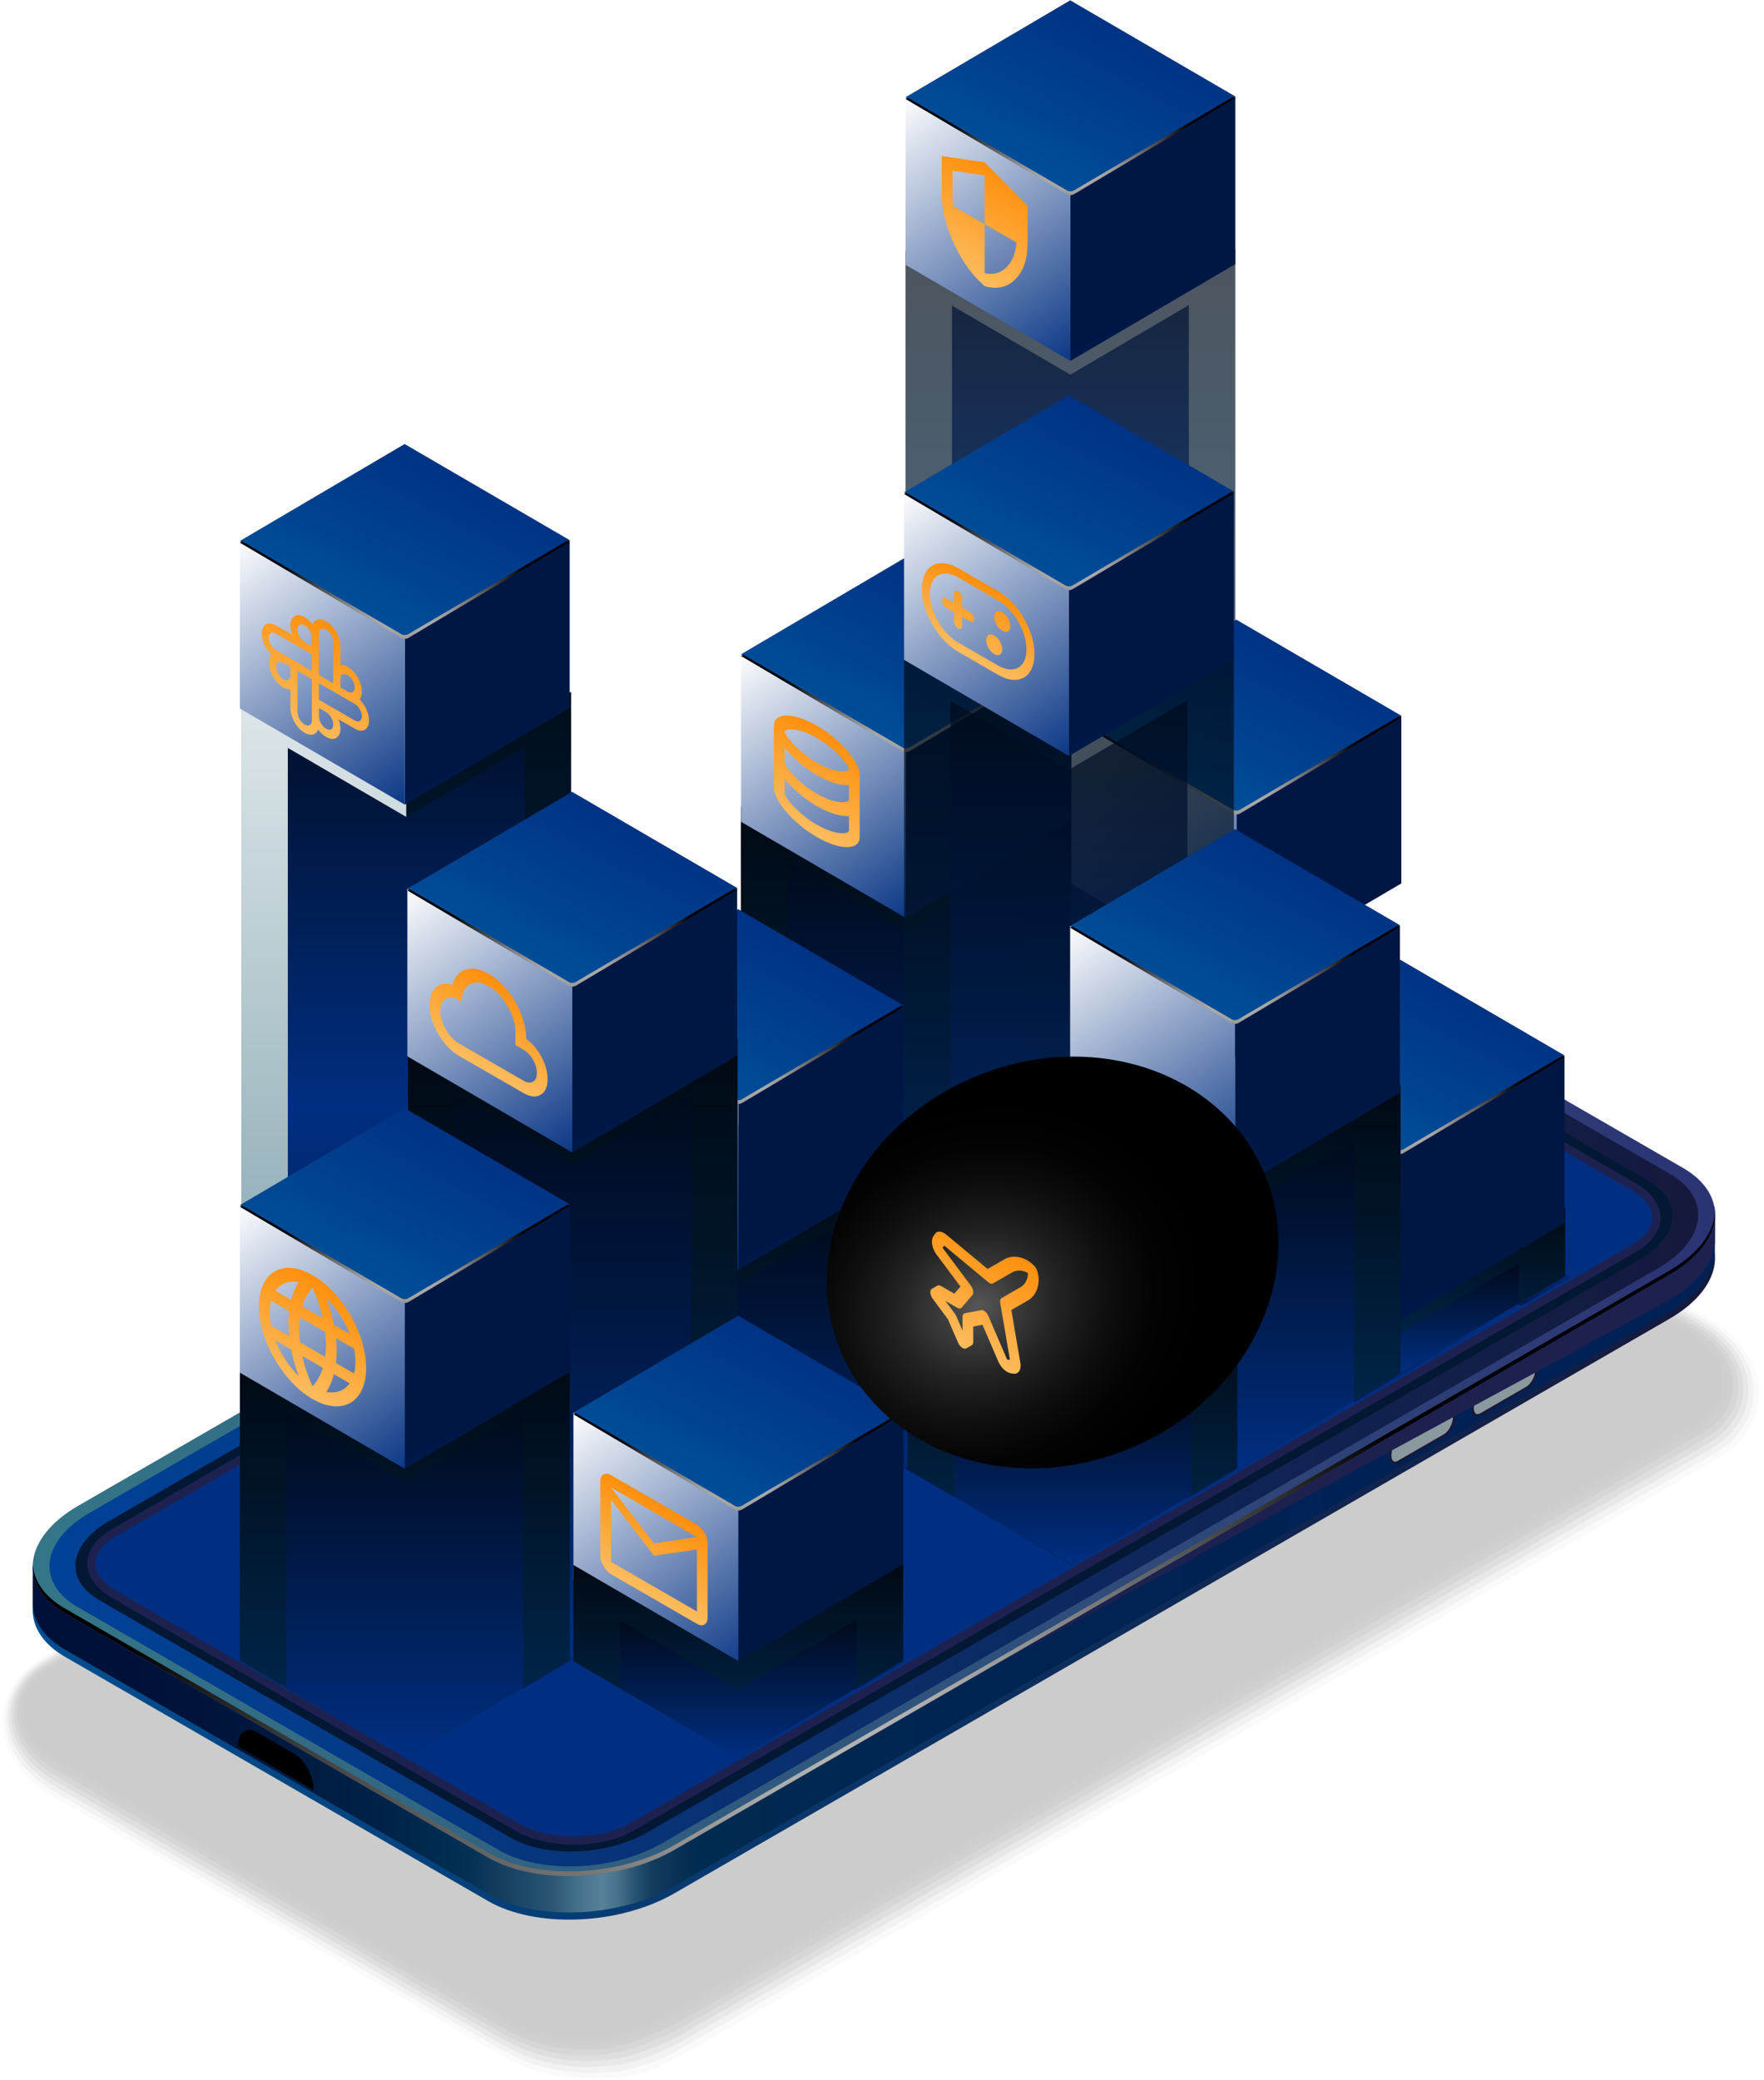
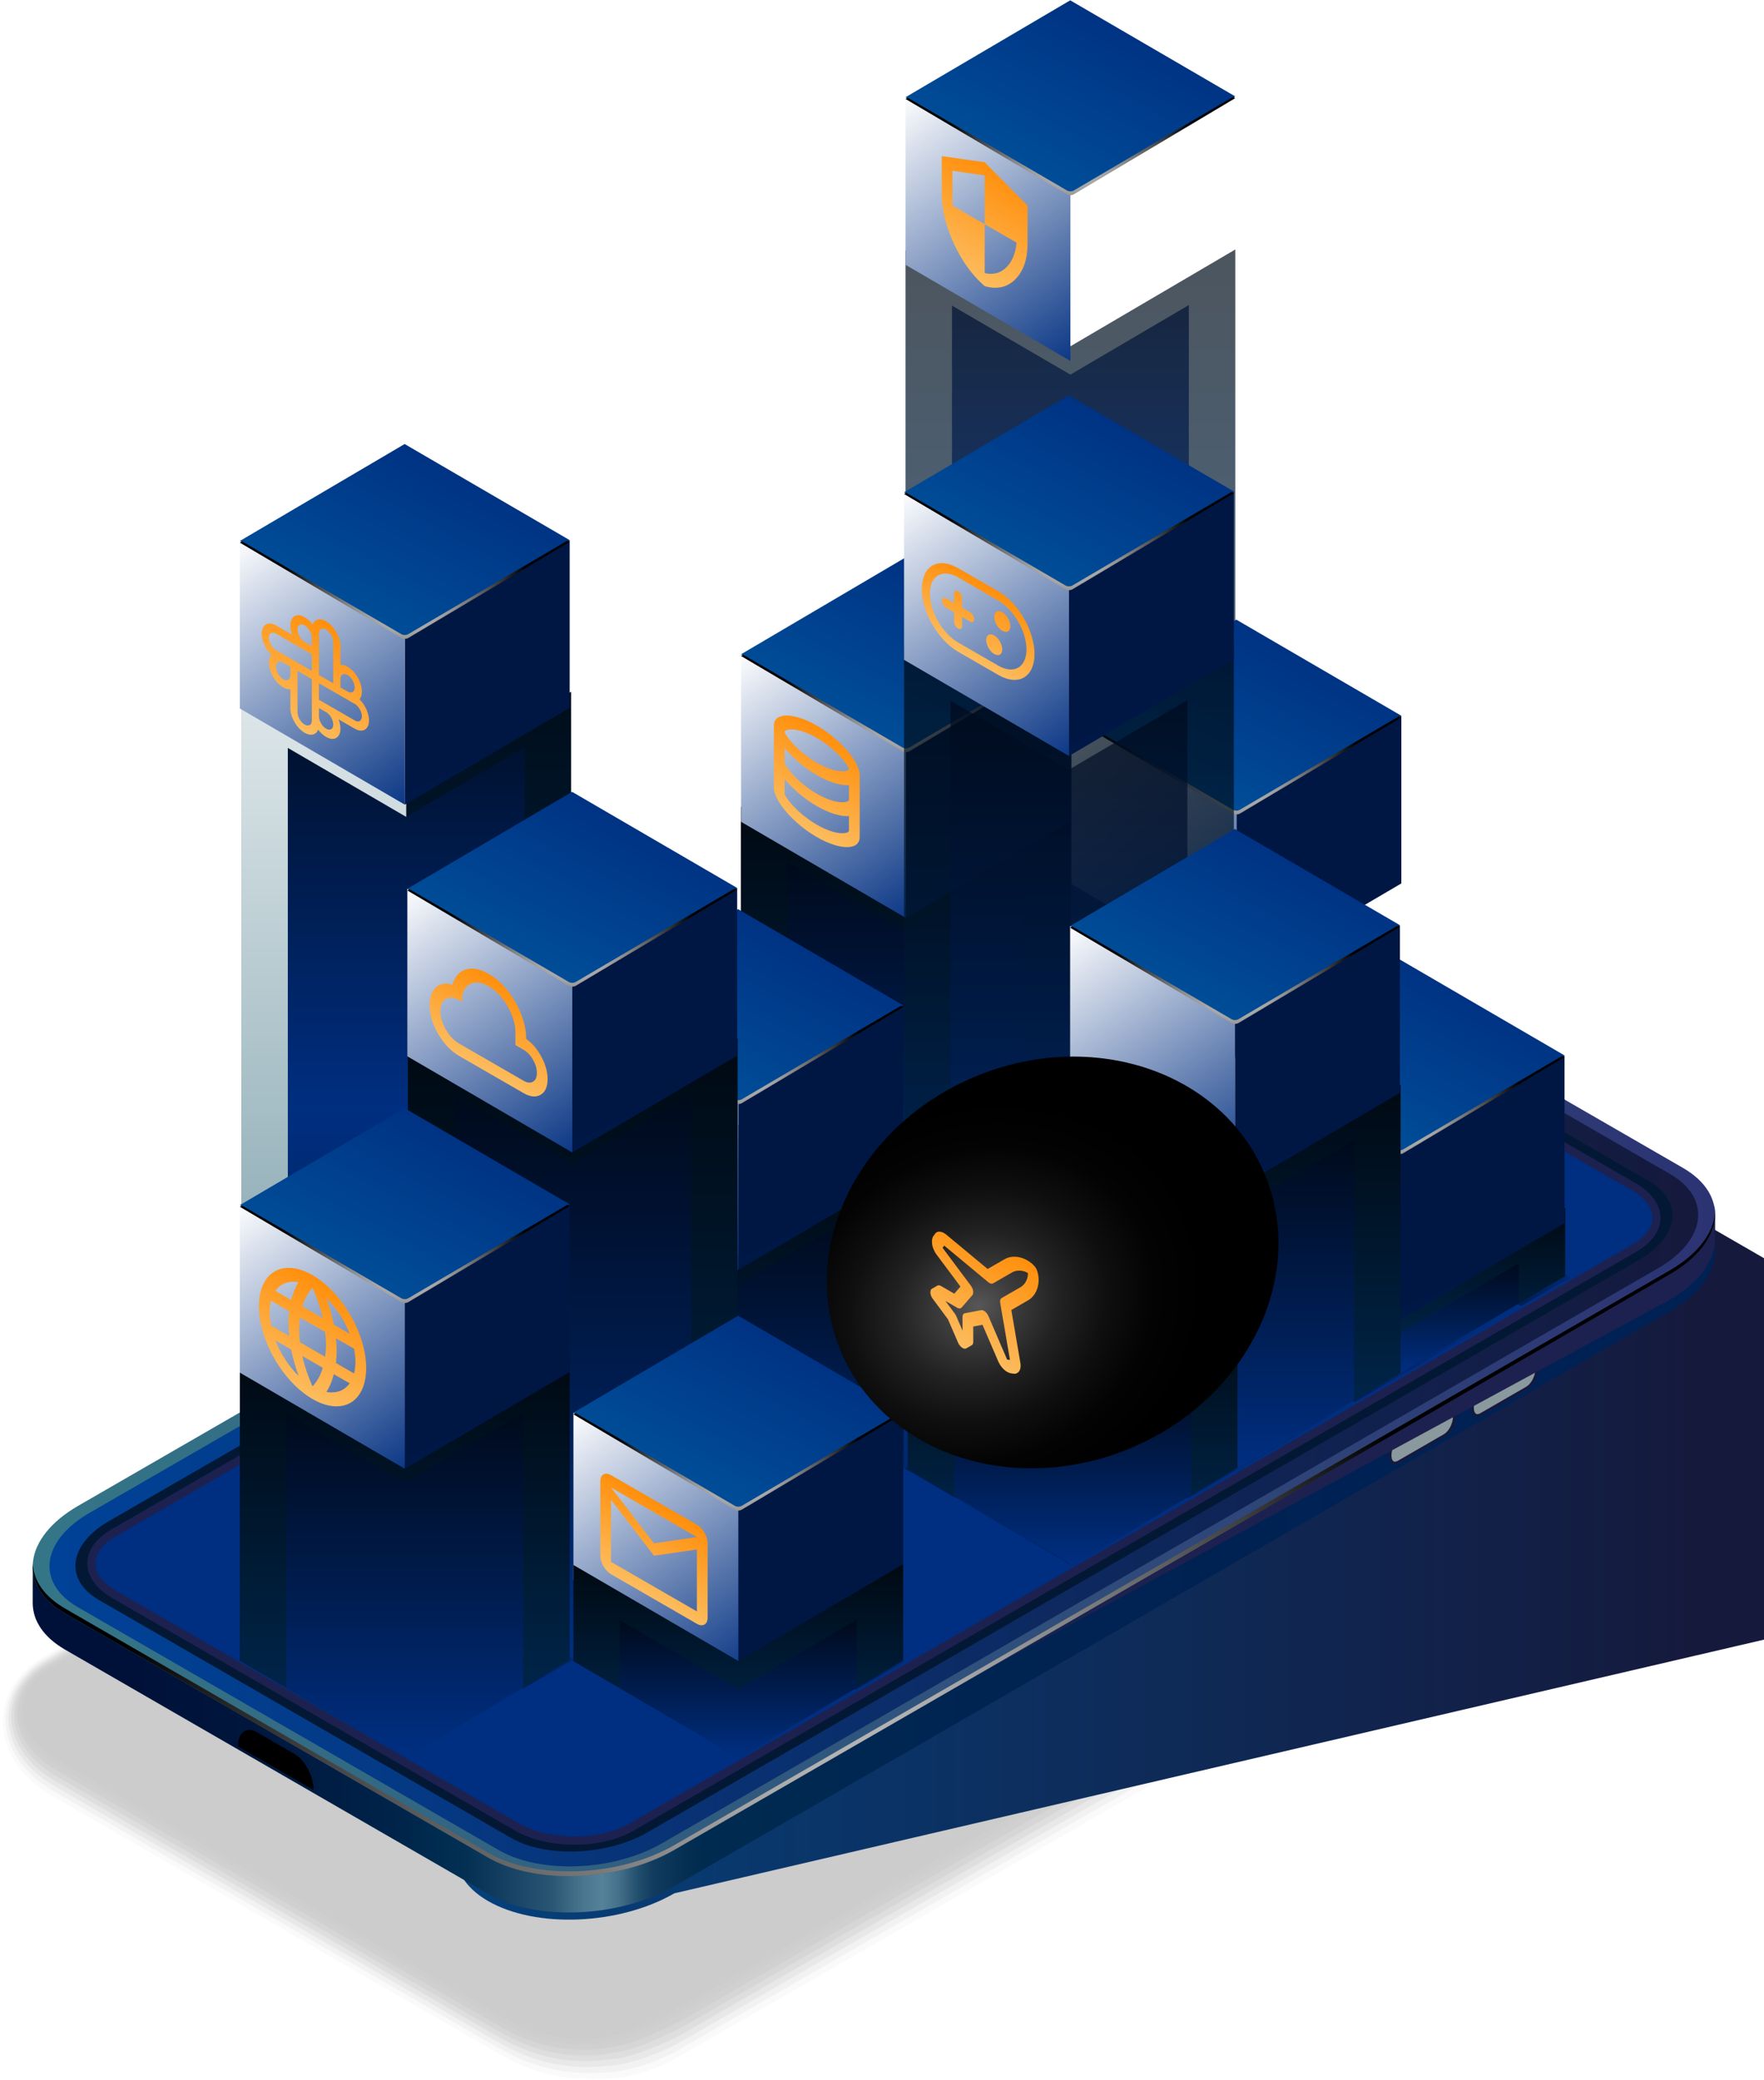
<svg xmlns="http://www.w3.org/2000/svg" width="620" height="731" viewBox="0 0 620 731" fill="none">
  <g opacity=".2" fill="#000">
    <path opacity=".09" d="M384.307 369.887L15.474 582.196C6.197 587.549.944 595.96.984 605.278c.041 10.182 6.42 19.701 17.59 26.141l151.935 87.72c.242.141 7.668 4.387 7.949 4.468 9.358 5.111 21.01 7.707 32.36 7.245 9.176 0 19.52-3.18 26.101-6.963l366.78-211.121c9.277-5.353 14.529-13.765 14.489-23.083-.04-10.182-6.42-19.701-17.588-26.141l-158.135-91.302c-3.3-1.912-7.888-3.985-11.712-5.212-6.319-2.033-13.161-3.22-20.104-3.281-10.001-.1-19.178 2.033-26.342 6.158v-.02z" />
    <path opacity=".18" d="M384.588 370.531L15.775 582.819C6.88 587.951 1.91 595.96 2.01 604.795c.1 9.619 6.198 18.655 16.884 24.833l152.641 88.123c.483.282 7.466 4.226 8.029 4.407 9.599 4.971 21.473 7.245 32.561 6.319 8.251 0 19.802-4.146 25.718-7.567l364.748-209.953c8.895-5.132 13.865-13.141 13.765-21.976-.101-9.619-6.198-18.655-16.884-24.833l-157.189-90.759c-2.978-1.711-8.15-4.166-11.591-5.293-6.239-2.072-13.021-3.401-19.923-3.541-9.921-.202-19.098 1.851-26.201 5.936l.02.04z" />
    <path opacity=".27" d="M384.889 371.155L16.076 583.464c-8.512 4.91-13.201 12.517-13.06 20.848.14 9.056 5.956 17.609 16.16 23.525l153.364 88.546c.725.422 7.265 4.065 8.13 4.326 9.841 4.83 21.936 6.782 32.762 5.393 7.346 0 20.104-5.111 25.357-8.15l362.714-208.786c8.513-4.91 13.202-12.517 13.061-20.849-.141-9.056-5.957-17.628-16.16-23.505l-156.242-90.195c-2.637-1.53-8.432-4.327-11.471-5.373-6.158-2.113-12.879-3.562-19.722-3.784-9.84-.281-19.037 1.671-26.06 5.715l-.02-.02z" />
    <path opacity=".36" d="M385.191 371.799L16.359 584.087c-8.13 4.689-12.537 11.873-12.356 19.742.18 8.492 5.715 16.582 15.455 22.197l154.069 88.948c.966.563 7.064 3.924 8.211 4.266 10.082 4.669 22.398 6.319 32.963 4.488 6.42 0 20.386-6.078 24.974-8.734l360.682-207.62c8.13-4.688 12.538-11.873 12.356-19.741-.181-8.493-5.715-16.582-15.455-22.197l-155.277-89.652c-2.314-1.329-8.693-4.528-11.329-5.454-6.078-2.153-12.739-3.743-19.541-4.025-9.76-.382-18.977 1.469-25.94 5.494h.02z" />
    <path opacity=".45" d="M385.493 372.443L16.66 584.731c-7.747 4.468-11.873 11.249-11.652 18.635.222 7.929 5.474 15.536 14.751 20.889l154.794 89.37c1.228.705 6.862 3.763 8.291 4.186 10.324 4.528 22.861 5.856 33.165 3.562 5.493 0 20.667-7.064 24.611-9.338l358.65-206.432c7.748-4.467 11.873-11.249 11.652-18.634-.221-7.929-5.474-15.536-14.751-20.889L441.84 376.971c-1.972-1.147-8.955-4.709-11.209-5.534-5.997-2.194-12.577-3.924-19.339-4.267-9.68-.483-18.897 1.288-25.799 5.273z" />
    <path opacity=".55" d="M385.774 373.067L16.962 585.355c-7.366 4.266-11.21 10.626-10.948 17.508.282 7.365 5.233 14.489 14.047 19.56l155.518 89.794c1.469.845 6.661 3.602 8.372 4.125 10.565 4.367 23.344 5.393 33.385 2.636 4.589 0 20.95-8.029 24.23-9.921l356.617-205.264c7.366-4.267 11.209-10.626 10.948-17.508-.282-7.366-5.233-14.49-14.047-19.561l-153.385-88.566c-1.65-.945-9.197-4.91-11.088-5.634-5.937-2.234-12.437-4.106-19.158-4.508-9.6-.584-18.836 1.107-25.659 5.051h-.02z" />
    <path opacity=".64" d="M386.078 373.711L17.265 585.999C10.262 590.044 6.72 596.001 7.022 602.4c.322 6.802 5.01 13.443 13.342 18.253l156.223 90.196c1.71.986 6.46 3.441 8.452 4.044 10.806 4.227 23.807 4.931 33.587 1.711 3.662 0 21.231-8.995 23.867-10.525l354.585-204.097c7.003-4.045 10.545-10.002 10.243-16.402-.322-6.801-5.011-13.442-13.342-18.252l-152.44-88.002c-1.328-.765-9.458-5.132-10.967-5.715-5.856-2.274-12.296-4.287-18.957-4.75-9.519-.684-18.776.926-25.517 4.83l-.02.02z" />
    <path opacity=".73" d="M386.378 374.335L17.546 586.643c-6.621 3.824-9.881 9.378-9.54 15.294.363 6.239 4.77 12.397 12.639 16.925l156.947 90.618c1.952 1.127 6.258 3.28 8.532 3.984 11.048 4.066 24.27 4.468 33.789.785 2.757 0 21.512-9.961 23.484-11.108L595.95 500.21c6.62-3.823 9.881-9.377 9.538-15.294-.362-6.238-4.769-12.396-12.637-16.924l-151.474-87.459c-.986-.564-9.72-5.333-10.827-5.796-5.795-2.314-12.154-4.447-18.775-5.011-9.418-.784-18.695.745-25.397 4.609z" />
    <path opacity=".82" d="M386.66 374.979L17.848 587.267c-6.239 3.602-9.237 8.754-8.835 14.187.403 5.675 4.528 11.35 11.934 15.616l157.651 91.021c2.194 1.268 6.058 3.119 8.613 3.904 11.27 3.924 24.733 4.005 33.99-.141 1.831 0 21.794-10.927 23.122-11.692l350.52-201.763c6.238-3.602 9.237-8.754 8.834-14.187-.402-5.675-4.527-11.35-11.933-15.617L441.216 381.68c-.664-.383-9.961-5.575-10.706-5.876-5.735-2.355-11.993-4.629-18.574-5.253-9.338-.865-18.635.564-25.256 4.387l-.02.041z" />
    <path opacity=".91" d="M386.962 375.623L18.15 587.911c-5.856 3.381-8.573 8.11-8.11 13.06.463 5.112 4.286 10.304 11.209 14.309l158.376 91.443c2.435 1.409 5.856 2.958 8.693 3.844 11.511 3.783 25.196 3.521 34.211-1.067.926 0 22.096-11.913 22.74-12.296l348.488-200.576c5.856-3.38 8.572-8.109 8.11-13.06-.463-5.111-4.287-10.303-11.209-14.288l-149.582-86.352c-.322-.181-10.223-5.796-10.585-5.957-5.655-2.415-11.853-4.809-18.394-5.494-9.257-.966-18.574.383-25.114 4.166l-.021-.02z" />
    <path d="M223.818 707.125L592.63 494.837c11.069-6.399 9.68-17.548-3.099-24.933l-159.08-91.846c-12.779-7.386-32.118-8.191-43.186-1.791L18.432 588.535c-11.068 6.399-9.68 17.548 3.1 24.933l159.08 91.846c12.778 7.386 32.117 8.191 43.186 1.791l.02.02z" />
  </g>
-   <path d="M171.555 668.206l-148.737-85.87c-16.783-9.679-14.67-26.603 4.71-37.792l349.734-201.925c19.38-11.189 48.68-12.396 65.464-2.716l148.736 85.869c16.783 9.679 14.67 26.604-4.709 37.793L237.018 665.489c-19.379 11.189-48.68 12.396-65.463 2.717z" fill="url(#paint0_linear_3970_20844)" />
+   <path d="M171.555 668.206c-16.783-9.679-14.67-26.603 4.71-37.792l349.734-201.925c19.38-11.189 48.68-12.396 65.464-2.716l148.736 85.869c16.783 9.679 14.67 26.604-4.709 37.793L237.018 665.489c-19.379 11.189-48.68 12.396-65.463 2.717z" fill="url(#paint0_linear_3970_20844)" />
  <path d="M171.555 665.67L22.819 579.801c-7.486-4.327-11.23-10.102-11.33-16.16 0-.543 0-12.195.06-12.738.624-7.023 6.018-3.16 15.959-8.895l349.735-201.924c19.379-11.189 48.68-12.397 65.463-2.717l148.737 85.869c7.486 4.327 11.209-3.28 11.33 2.777 0 .523 0 14.429-.061 14.972-.604 7.024-5.997 14.309-15.978 20.064L236.999 662.973c-19.38 11.189-48.68 12.397-65.464 2.717l.02-.02z" fill="url(#paint1_linear_3970_20844)" />
  <path d="M171.555 652.911L22.818 567.042c-16.783-9.68-14.67-26.604 4.71-37.793l349.734-201.924c19.38-11.189 48.68-12.396 65.464-2.717l148.736 85.869c16.783 9.68 14.67 26.604-4.709 37.793L237.018 650.194c-19.379 11.189-48.68 12.397-65.463 2.717z" fill="url(#paint2_linear_3970_20844)" />
  <path d="M22.838 565.372l148.737 85.869c16.783 9.68 46.084 8.472 65.463-2.717L586.773 446.6c10.203-5.896 15.596-13.362 15.999-20.547.422 7.668-5.011 15.858-15.999 22.217L237.038 650.195c-19.379 11.189-48.68 12.396-65.463 2.716L22.838 567.042c-7.949-4.588-11.652-10.806-11.29-17.246.323 5.856 4.046 11.39 11.29 15.576z" fill="url(#paint3_radial_3970_20844)" style="mix-blend-mode:color-dodge" />
  <path d="M31.453 531.765L381.61 329.599c16.985-9.8 42.663-10.867 57.374-2.375l147.951 85.407c14.711 8.492 12.86 23.323-4.125 33.124L232.652 647.92c-16.984 9.801-42.663 10.867-57.373 2.375L27.327 564.889c-14.71-8.493-12.86-23.324 4.126-33.124z" fill="url(#paint4_linear_3970_20844)" />
  <path d="M38.255 534.683l348.427-201.16c14.207-8.211 35.72-9.096 48.036-1.992l144.792 83.595c12.316 7.104 10.766 19.52-3.441 27.731L227.642 644.016c-14.208 8.211-35.72 9.096-48.036 1.992L34.814 562.413c-12.316-7.103-10.767-19.52 3.44-27.73z" fill="#031834" />
  <path d="M433.429 334.187c-11.612-6.701-30.347-6.741-41.878-.08L39.28 537.5c-11.531 6.661-11.47 17.488.14 24.189l141.432 81.663c11.612 6.702 30.347 6.742 41.878.081L575.001 440.06c11.531-6.661 11.471-17.488-.141-24.189l-141.431-81.664v-.02z" fill="#1D2150" />
  <path d="M201.922 645.525c7.386 0 14.268-1.63 19.4-4.588l352.271-203.373c4.628-2.676 7.184-6.057 7.184-9.539 0-3.481-2.596-6.963-7.305-9.679L432.04 336.682c-5.212-2.998-12.175-4.668-19.621-4.668-7.445 0-14.267 1.63-19.379 4.588L40.73 539.975c-4.63 2.677-7.185 6.057-7.185 9.539 0 3.481 2.596 6.963 7.305 9.68l141.431 81.663c5.213 2.998 12.175 4.668 19.621 4.668h.02z" fill="url(#paint5_linear_3970_20844)" />
  <path d="M520.706 497.574l16.22-9.358c2.033-1.167 3.663-4.306 3.663-7.003s-1.65-3.944-3.663-2.777l-16.22 9.358c-2.032 1.167-3.662 4.306-3.662 7.003 0 2.696 1.65 3.944 3.662 2.777z" fill="url(#paint6_linear_3970_20844)" />
  <path d="M520.706 497.574l16.22-9.358c2.033-1.167 3.663-4.306 3.663-7.003s-1.65-3.944-3.663-2.777l-16.22 9.358c-2.032 1.167-3.662 4.306-3.662 7.003 0 2.696 1.65 3.944 3.662 2.777z" fill="url(#paint7_linear_3970_20844)" />
  <path d="M519.258 497.071c.282 0 .624-.101.986-.302l16.22-9.358c1.731-1.006 3.18-3.823 3.18-6.178 0-1.046-.322-2.254-1.248-2.254-.281 0-.624.101-.986.302l-16.22 9.358c-1.73 1.006-3.179 3.823-3.179 6.178 0 1.046.322 2.254 1.247 2.254z" fill="url(#paint8_linear_3970_20844)" />
  <path d="M491.768 514.297l16.22-9.358c2.033-1.167 3.663-4.306 3.663-7.003 0-2.696-1.65-3.944-3.663-2.777l-16.22 9.358c-2.032 1.167-3.662 4.306-3.662 7.003 0 2.696 1.65 3.944 3.662 2.777z" fill="url(#paint9_linear_3970_20844)" />
  <path d="M491.768 514.297l16.22-9.358c2.033-1.167 3.663-4.306 3.663-7.003 0-2.696-1.65-3.944-3.663-2.777l-16.22 9.358c-2.032 1.167-3.662 4.306-3.662 7.003 0 2.696 1.65 3.944 3.662 2.777z" fill="url(#paint10_linear_3970_20844)" />
  <path d="M490.299 513.774c.281 0 .623-.101.986-.302l16.22-9.358c1.73-1.006 3.179-3.823 3.179-6.178 0-1.046-.322-2.254-1.248-2.254-.281 0-.623.101-.986.322l-16.22 9.358c-1.73 1.006-3.179 3.824-3.179 6.178 0 1.047.322 2.254 1.248 2.254v-.02z" fill="url(#paint11_linear_3970_20844)" />
  <path d="M350.478 584.993l236.276-137.025c9.962-5.755 15.375-13.04 15.979-20.063.02-.242.04-3.059.04-6.198 0 .06 0 14.589-.04 15.133-.604 7.023-5.997 14.308-15.979 20.063l-236.276 128.11v-.02z" fill="#1D2150" />
  <path d="M83.594 613.83l26.624 15.375c0-4.87-2.959-10.505-6.601-12.618l-13.403-7.748c-3.642-2.113-6.6.121-6.6 4.991h-.02z" fill="#000" />
  <path d="M201.078 583.603l-58.4-34.009-58.46 33.667 58.46 34.03 58.4-33.688z" fill="url(#paint12_linear_3970_20844)" />
  <path d="M142.698 569.698v-20.084l-.02-.02-58.46 33.667 17.367 10.123 41.113-23.686z" fill="url(#paint13_linear_3970_20844)" />
  <path d="M201.077 583.603l-58.399-34.009v20.104l41.053 23.907 17.346-10.002z" fill="url(#paint14_linear_3970_20844)" />
  <path d="M318.057 583.926l-58.4-34.01-58.46 33.667 58.46 34.05 58.4-33.707z" fill="url(#paint15_linear_3970_20844)" />
  <path d="M259.698 570.04v-20.104l-.041-.02-58.46 33.667 17.367 10.123 41.134-23.666z" fill="url(#paint16_linear_3970_20844)" />
  <path d="M318.057 583.926l-58.4-34.01v20.124l41.053 23.907 17.347-10.021z" fill="url(#paint17_linear_3970_20844)" />
  <path d="M259.537 549.896l-58.4-34.01-58.46 33.668 58.46 34.029 58.4-33.687z" fill="url(#paint18_linear_3970_20844)" />
  <path d="M201.157 535.99v-20.084l-.02-.02-58.46 33.668 17.367 10.122 41.113-23.686z" fill="url(#paint19_linear_3970_20844)" />
  <path d="M259.537 549.896l-58.4-34.01v20.104l41.053 23.907 17.347-10.001z" fill="url(#paint20_linear_3970_20844)" />
  <path d="M201.177 515.927l-58.399-34.01-58.46 33.668 58.46 34.05 58.399-33.708z" fill="url(#paint21_linear_3970_20844)" />
  <path d="M142.798 502.041v-20.103l-.02-.021-58.46 33.668 17.366 10.122 41.114-23.666z" fill="url(#paint22_linear_3970_20844)" />
  <path d="M201.177 515.927l-58.4-34.01v20.124l41.053 23.908 17.347-10.022z" fill="url(#paint23_linear_3970_20844)" />
  <path d="M317.998 516.188l-58.4-34.01-58.46 33.668 58.46 34.03 58.4-33.688z" fill="url(#paint24_linear_3970_20844)" />
  <path d="M259.618 502.282v-20.083l-.02-.021-58.46 33.668 17.367 10.122 41.113-23.686z" fill="url(#paint25_linear_3970_20844)" />
  <path d="M317.997 516.188l-58.4-34.01v20.104l41.053 23.908 17.347-10.002z" fill="url(#paint26_linear_3970_20844)" />
  <path d="M259.637 482.219l-58.399-34.01-58.461 33.668 58.461 34.05 58.399-33.708z" fill="url(#paint27_linear_3970_20844)" />
  <path d="M201.258 468.333V448.23l-.02-.021-58.461 33.668 17.367 10.122 41.114-23.666z" fill="url(#paint28_linear_3970_20844)" />
  <path d="M259.637 482.219l-58.4-34.01v20.124l41.053 23.908 17.347-10.022z" fill="url(#paint29_linear_3970_20844)" />
  <path d="M434.98 516.51l-58.4-34.009-58.46 33.667 58.46 34.05 58.4-33.708z" fill="url(#paint30_linear_3970_20844)" />
  <path d="M376.621 502.625v-20.104l-.041-.02-58.46 33.667 17.367 10.123 41.134-23.666z" fill="url(#paint31_linear_3970_20844)" />
  <path d="M434.98 516.51l-58.4-34.009v20.124l41.053 23.907 17.347-10.022z" fill="url(#paint32_linear_3970_20844)" />
  <path d="M376.459 482.481l-58.4-34.01-58.46 33.668 58.46 34.029 58.4-33.687z" fill="url(#paint33_linear_3970_20844)" />
-   <path d="M318.079 468.575v-20.084l-.02-.02-58.46 33.668 17.367 10.122 41.113-23.686z" fill="url(#paint34_linear_3970_20844)" />
  <path d="M376.458 482.481l-58.4-34.01v20.104l41.053 23.907 17.347-10.001z" fill="url(#paint35_linear_3970_20844)" />
  <path d="M318.099 448.511l-58.4-34.009-58.46 33.667 58.46 34.05 58.4-33.708z" fill="url(#paint36_linear_3970_20844)" />
  <path d="M259.719 434.626v-20.104l-.02-.02-58.46 33.667 17.367 10.123 41.113-23.666z" fill="url(#paint37_linear_3970_20844)" />
  <path d="M318.098 448.511l-58.4-34.009v20.124l41.053 23.907 17.347-10.022z" fill="url(#paint38_linear_3970_20844)" />
  <path d="M493.439 482.803l-58.4-34.01-58.46 33.668 58.46 34.05 58.4-33.708z" fill="url(#paint39_linear_3970_20844)" />
  <path d="M435.079 468.917v-20.103l-.04-.021-58.46 33.668 17.367 10.122 41.133-23.666z" fill="url(#paint40_linear_3970_20844)" />
  <path d="M493.439 482.803l-58.4-34.01v20.124l41.053 23.908 17.347-10.022z" fill="url(#paint41_linear_3970_20844)" />
  <path d="M434.919 448.773l-58.4-34.01-58.46 33.668 58.46 34.029 58.4-33.687z" fill="url(#paint42_linear_3970_20844)" />
  <path d="M376.539 434.867v-20.084l-.02-.02-58.46 33.668 17.367 10.122 41.113-23.686z" fill="url(#paint43_linear_3970_20844)" />
  <path d="M434.918 448.773l-58.4-34.01v20.104l41.053 23.907 17.347-10.001z" fill="url(#paint44_linear_3970_20844)" />
  <path d="M376.559 414.804l-58.4-34.01-58.46 33.668 58.46 34.05 58.4-33.708z" fill="url(#paint45_linear_3970_20844)" />
  <path d="M318.18 400.918v-20.103l-.021-.021-58.46 33.668 17.367 10.122 41.114-23.666z" fill="url(#paint46_linear_3970_20844)" />
  <path d="M376.559 414.804l-58.4-34.009v20.124l41.053 23.907 17.347-10.022z" fill="url(#paint47_linear_3970_20844)" />
  <path d="M551.9 449.095l-58.4-34.01-58.46 33.668 58.46 34.05 58.4-33.708z" fill="url(#paint48_linear_3970_20844)" />
  <path d="M493.541 435.209v-20.103l-.041-.021-58.46 33.668 17.367 10.122 41.134-23.666z" fill="url(#paint49_linear_3970_20844)" />
  <path d="M551.9 449.095l-58.4-34.01v20.124l41.053 23.908 17.347-10.022z" fill="url(#paint50_linear_3970_20844)" />
  <path d="M493.378 415.065l-58.4-34.01-58.46 33.668 58.46 34.03 58.4-33.688z" fill="url(#paint51_linear_3970_20844)" />
  <path d="M434.998 401.159v-20.083l-.02-.021-58.46 33.668 17.367 10.122 41.113-23.686z" fill="url(#paint52_linear_3970_20844)" />
  <path d="M493.377 415.065l-58.399-34.01v20.104l41.053 23.908 17.346-10.002z" fill="url(#paint53_linear_3970_20844)" />
  <path d="M435.018 381.096l-58.4-34.01-58.46 33.668 58.46 34.05 58.4-33.708z" fill="url(#paint54_linear_3970_20844)" />
  <path d="M376.639 367.21v-20.103l-.021-.021-58.46 33.668 17.367 10.122 41.114-23.666z" fill="url(#paint55_linear_3970_20844)" />
-   <path d="M435.018 381.096l-58.4-34.01v20.124l41.053 23.908 17.347-10.022z" fill="url(#paint56_linear_3970_20844)" />
  <path d="M434.175 87.689l-57.957 34.029-57.957-33.728v295.24l57.937 33.768v.02l.02-.02v.02-.02l57.957-34.03V87.688z" fill="url(#paint57_linear_3970_20844)" style="mix-blend-mode:screen" opacity=".7" />
  <path d="M417.835 107.229l-41.617 24.451-41.616-24.25v285.318l41.596 24.25v.02l.02-.02v.02-.02l41.617-24.431V107.229z" fill="url(#paint58_linear_3970_20844)" style="mix-blend-mode:screen" opacity=".7" />
-   <path d="M376.198 67.927v58.943l57.977-34.03V33.897l-57.977 34.03z" fill="url(#paint59_linear_3970_20844)" />
  <path d="M376.218 67.927v58.943l-57.957-33.788V34.179l57.957 33.748z" fill="url(#paint60_linear_3970_20844)" />
  <path d="M318.261 34.179l57.957 33.748 57.957-34.03L376.157.11l-57.896 34.07z" fill="url(#paint61_linear_3970_20844)" />
  <path d="M377.506 66.9a2.563 2.563 0 01-2.576 0l-55.905-32.56-.764.443 56.669 33.466a2.563 2.563 0 002.576 0l56.649-33.748-.765-.443-55.884 32.843z" fill="url(#paint62_radial_3970_20844)" style="mix-blend-mode:color-dodge" />
  <path d="M550.128 424.523l-57.957 34.03-57.937-33.748v24.008l57.917 33.768v.02l.02-.02.021.02v-.02l57.936-34.03v-24.028z" fill="url(#paint63_linear_3970_20844)" style="mix-blend-mode:screen" />
  <path d="M533.809 444.044l-41.637 24.451-41.616-24.229v14.066l41.616 24.25v.02-.02l.02.02v-.02l41.617-24.431v-14.107z" fill="url(#paint64_linear_3970_20844)" style="mix-blend-mode:screen" />
  <path d="M491.91 405.004v58.943l57.977-34.03v-58.943l-57.977 34.03z" fill="url(#paint65_linear_3970_20844)" />
  <path d="M491.931 405.004v58.943l-57.957-33.788v-58.903l57.957 33.748z" fill="url(#paint66_linear_3970_20844)" />
  <path d="M433.974 371.256l57.957 33.748 57.957-34.03-58.018-33.788-57.896 34.07z" fill="url(#paint67_linear_3970_20844)" />
  <path d="M493.219 403.978a2.567 2.567 0 01-2.576 0l-55.905-32.561-.764.443 56.669 33.466a2.562 2.562 0 002.576 0l56.649-33.748-.765-.443-55.884 32.843z" fill="url(#paint68_radial_3970_20844)" style="mix-blend-mode:color-dodge" />
  <path d="M376.32 283.233l-57.958 34.03-57.957-33.748v131.912l57.937 33.769v.02h.02v-.02l57.958-34.01V283.233z" fill="url(#paint69_linear_3970_20844)" style="mix-blend-mode:screen" />
  <path d="M359.979 302.774l-41.616 24.43-41.617-24.229v121.971l41.597 24.27h.02l41.616-24.451V302.774z" fill="url(#paint70_linear_3970_20844)" style="mix-blend-mode:screen" />
  <path d="M318.382 263.713v58.943l57.977-34.029v-58.944l-57.977 34.03z" fill="url(#paint71_linear_3970_20844)" />
  <path d="M318.403 263.713v58.943l-57.937-33.788v-58.903l57.937 33.748z" fill="url(#paint72_linear_3970_20844)" />
  <path d="M260.466 229.965l57.937 33.748 57.957-34.03-58.018-33.788-57.876 34.07z" fill="url(#paint73_linear_3970_20844)" />
  <path d="M319.69 262.687a2.562 2.562 0 01-2.576 0l-55.905-32.561-.764.443 56.669 33.466a2.562 2.562 0 002.576 0l56.649-33.748-.765-.443-55.884 32.843z" fill="url(#paint74_radial_3970_20844)" style="mix-blend-mode:color-dodge" />
  <path d="M317.616 407.338l-57.957 34.03-57.937-33.748v108.408l57.917 33.768v.02h.04v-.02l57.937-34.03V407.338z" fill="url(#paint75_linear_3970_20844)" style="mix-blend-mode:screen" />
  <path d="M301.296 426.858l-41.636 24.451-41.617-24.229v98.467l41.596 24.249v.02h.041v-.02l41.616-24.431v-98.507z" fill="url(#paint76_linear_3970_20844)" style="mix-blend-mode:screen" />
  <path d="M259.479 387.395v58.943l57.977-34.03v-58.943l-57.977 34.03z" fill="url(#paint77_linear_3970_20844)" />
  <path d="M259.498 387.395v58.943l-57.957-33.788v-58.903l57.957 33.748z" fill="url(#paint78_linear_3970_20844)" />
  <path d="M201.541 353.647l57.957 33.748 57.957-34.03-58.017-33.788-57.897 34.07z" fill="url(#paint79_linear_3970_20844)" />
  <path d="M260.786 386.369a2.562 2.562 0 01-2.576 0l-55.904-32.561-.765.443 56.669 33.466a2.562 2.562 0 002.576 0l56.649-33.748-.765-.442-55.884 32.842z" fill="url(#paint80_radial_3970_20844)" style="mix-blend-mode:color-dodge" />
  <path d="M434.558 285.608v58.943l57.977-34.03v-58.943l-57.977 34.03z" fill="url(#paint81_linear_3970_20844)" />
  <path d="M434.577 285.608v58.943l-57.957-33.788V251.86l57.957 33.748z" fill="url(#paint82_linear_3970_20844)" />
  <path d="M376.62 251.86l57.957 33.748 57.957-34.03-58.017-33.788-57.897 34.07z" fill="url(#paint83_linear_3970_20844)" />
  <path d="M435.865 284.582a2.562 2.562 0 01-2.576 0l-55.904-32.561-.765.443 56.669 33.466a2.562 2.562 0 002.576 0l56.649-33.748-.764-.442-55.885 32.842z" fill="url(#paint84_radial_3970_20844)" style="mix-blend-mode:color-dodge" />
  <path d="M433.672 226.543l-57.957 34.03-57.957-33.728v222.954l57.937 33.768v.02h.02v-.02l57.957-34.029V226.543z" fill="url(#paint85_linear_3970_20844)" style="mix-blend-mode:screen" opacity=".7" />
  <path d="M417.332 246.084l-41.617 24.451-41.616-24.25v213.033l41.596 24.249v.02h.02v-.02l41.617-24.43V246.084z" fill="url(#paint86_linear_3970_20844)" style="mix-blend-mode:screen" opacity=".7" />
  <path d="M375.695 206.782v58.943l57.978-34.029v-58.944l-57.978 34.03z" fill="url(#paint87_linear_3970_20844)" />
  <path d="M375.715 206.782v58.943l-57.957-33.788v-58.903l57.957 33.748z" fill="url(#paint88_linear_3970_20844)" />
  <path d="M317.758 173.034l57.957 33.748 57.957-34.03-58.017-33.788-57.897 34.07z" fill="url(#paint89_linear_3970_20844)" />
  <path d="M377.003 205.756a2.562 2.562 0 01-2.576 0l-55.904-32.561-.765.443 56.669 33.466a2.562 2.562 0 002.576 0l56.649-33.748-.765-.443-55.884 32.843z" fill="url(#paint90_radial_3970_20844)" style="mix-blend-mode:color-dodge" />
  <path d="M492.274 381.257l-57.957 34.03-57.937-33.748v101.365l57.917 33.768v.02h.04v-.02l57.937-34.01V381.257z" fill="url(#paint91_linear_3970_20844)" style="mix-blend-mode:screen" />
  <path d="M475.954 400.778l-41.636 24.45-41.617-24.229v91.424l41.617 24.249v.02h.02v-.02l41.616-24.431v-91.463z" fill="url(#paint92_linear_3970_20844)" style="mix-blend-mode:screen" />
  <path d="M434.056 359.222v58.943l57.977-34.03v-58.943l-57.977 34.03z" fill="url(#paint93_linear_3970_20844)" />
  <path d="M434.075 359.222v58.943l-57.957-33.788v-58.903l57.957 33.748z" fill="url(#paint94_linear_3970_20844)" />
  <path d="M376.118 325.474l57.957 33.748 57.957-34.03-58.017-33.788-57.897 34.07z" fill="url(#paint95_linear_3970_20844)" />
  <path d="M435.363 358.196a2.562 2.562 0 01-2.576 0l-55.904-32.561-.765.443 56.669 33.466a2.562 2.562 0 002.576 0l56.649-33.748-.764-.443-55.885 32.843z" fill="url(#paint96_radial_3970_20844)" style="mix-blend-mode:color-dodge" />
  <path d="M434.92 461.753l-57.957 34.03-57.937-33.748v54.194l57.917 33.768v.02l.02-.02.02.02v-.02l57.937-34.03v-54.214z" fill="url(#paint97_linear_3970_20844)" style="mix-blend-mode:screen" />
  <path d="M418.601 481.273l-41.637 24.451-41.616-24.229v44.252l41.616 24.25v.02-.02l.02.02v-.02l41.617-24.431v-44.293z" fill="url(#paint98_linear_3970_20844)" style="mix-blend-mode:screen" />
  <path d="M376.702 442.233v58.943l57.977-34.03v-58.943l-57.977 34.03z" fill="url(#paint99_linear_3970_20844)" />
  <path d="M376.722 442.233v58.943l-57.957-33.788v-58.903l57.957 33.748z" fill="url(#paint100_linear_3970_20844)" />
  <path d="M318.765 408.485l57.957 33.748 57.957-34.03-58.018-33.788-57.896 34.07z" fill="url(#paint101_linear_3970_20844)" />
  <path d="M378.01 441.207a2.562 2.562 0 01-2.576 0l-55.905-32.561-.764.443 56.669 33.466a2.562 2.562 0 002.576 0l56.649-33.748-.765-.442-55.884 32.842z" fill="url(#paint102_radial_3970_20844)" style="mix-blend-mode:color-dodge" />
  <path d="M200.736 243.146l-57.957 34.03-57.958-33.728v271.775l57.937 33.768v.02l.021-.02v.02-.02l57.957-34.03V243.146z" fill="url(#paint103_linear_3970_20844)" style="mix-blend-mode:screen" />
  <path d="M142.779 277.176l-57.958-33.728v271.775l57.937 33.768v.02l.021-.02v.02-271.835z" fill="url(#paint104_linear_3970_20844)" style="mix-blend-mode:multiply" />
  <path d="M184.395 262.687l-41.616 24.451-41.617-24.25v261.854l41.596 24.249v.02l.021-.02v.02-.02l41.616-24.43V262.687z" fill="url(#paint105_linear_3970_20844)" style="mix-blend-mode:screen" />
  <path d="M142.256 223.888v58.943l57.977-34.029v-58.944l-57.977 34.03z" fill="url(#paint106_linear_3970_20844)" />
  <path d="M142.275 223.888v58.943l-57.957-33.788V190.14l57.957 33.748z" fill="url(#paint107_linear_3970_20844)" />
  <path d="M84.318 190.14l57.957 33.748 57.958-34.03-58.018-33.788-57.897 34.07z" fill="url(#paint108_linear_3970_20844)" />
  <path d="M143.563 222.862a2.56 2.56 0 01-2.575 0l-55.905-32.561-.765.443 56.67 33.466a2.56 2.56 0 002.575 0l56.649-33.748-.764-.443-55.885 32.843z" fill="url(#paint109_radial_3970_20844)" style="mix-blend-mode:color-dodge" />
  <path d="M259.256 365.078l-57.958 34.03-57.937-33.748v183.893l57.917 33.768v.02h.041v-.02l57.937-34.009V365.078z" fill="url(#paint110_linear_3970_20844)" style="mix-blend-mode:screen" />
  <path d="M242.936 384.598l-41.637 24.451-41.616-24.229v173.951l41.596 24.27h.04l41.617-24.451V384.598z" fill="url(#paint111_linear_3970_20844)" style="mix-blend-mode:screen" />
  <path d="M201.118 346.141v58.943l57.977-34.029v-58.944l-57.977 34.03z" fill="url(#paint112_linear_3970_20844)" />
  <path d="M201.138 346.141v58.943l-57.957-33.788v-58.903l57.957 33.748z" fill="url(#paint113_linear_3970_20844)" />
  <path d="M143.181 312.393l57.957 33.748 57.957-34.03-58.018-33.788-57.896 34.07z" fill="url(#paint114_linear_3970_20844)" />
  <path d="M202.426 345.115a2.562 2.562 0 01-2.576 0l-55.905-32.561-.764.443 56.669 33.466a2.562 2.562 0 002.576 0l56.649-33.748-.765-.442-55.884 32.842z" fill="url(#paint115_radial_3970_20844)" style="mix-blend-mode:color-dodge" />
  <path d="M259.479 530.275v58.943l57.977-34.029v-58.943l-57.977 34.029z" fill="url(#paint116_linear_3970_20844)" />
  <path d="M259.498 530.275v58.943l-57.957-33.788v-58.903l57.957 33.748z" fill="url(#paint117_linear_3970_20844)" />
  <path d="M201.541 496.527l57.957 33.748 57.957-34.029-58.017-33.788-57.897 34.069z" fill="url(#paint118_linear_3970_20844)" />
  <path d="M260.786 529.249a2.562 2.562 0 01-2.576 0l-55.904-32.56-.765.442 56.669 33.467a2.567 2.567 0 002.576 0l56.649-33.748-.765-.443-55.884 32.842z" fill="url(#paint119_radial_3970_20844)" style="mix-blend-mode:color-dodge" />
  <path d="M317.455 549.795l-57.957 34.03-57.957-33.748v33.808l57.937 33.769v.02l.02-.02v.02-.02l57.957-34.03v-33.829z" fill="url(#paint120_linear_3970_20844)" style="mix-blend-mode:screen" />
  <path d="M301.115 569.316l-41.617 24.451-41.616-24.23v23.868l41.596 24.249v.02l.02-.02v.02-.02l41.617-24.431v-23.907z" fill="url(#paint121_linear_3970_20844)" style="mix-blend-mode:screen" />
  <path d="M200.233 477.088l-57.958 34.03-57.957-33.728v106.395l57.937 33.768v.021l.02-.021v.021-.021l57.958-34.029V477.088z" fill="url(#paint122_linear_3970_20844)" style="mix-blend-mode:screen" />
  <path d="M183.892 496.628l-41.616 24.451-41.617-24.249v96.474l41.597 24.25v.02l.02-.02v.02-.02l41.616-24.431v-96.495z" fill="url(#paint123_linear_3970_20844)" style="mix-blend-mode:screen" />
  <path d="M142.256 457.326v58.943l57.977-34.029v-58.944l-57.977 34.03z" fill="url(#paint124_linear_3970_20844)" />
  <path d="M142.275 457.326v58.943l-57.957-33.788v-58.903l57.957 33.748z" fill="url(#paint125_linear_3970_20844)" />
  <path d="M84.318 423.578l57.957 33.748 57.958-34.03-58.018-33.788-57.897 34.07z" fill="url(#paint126_linear_3970_20844)" />
  <path d="M143.563 456.3a2.56 2.56 0 01-2.575 0l-55.905-32.561-.765.443 56.67 33.466a2.56 2.56 0 002.575 0l56.649-33.748-.764-.442-55.885 32.842z" fill="url(#paint127_radial_3970_20844)" style="mix-blend-mode:color-dodge" />
  <path d="M397.244 509.06c41.148-17.179 62.297-60.346 47.238-96.418-15.059-36.071-60.625-51.386-101.773-34.207-41.148 17.179-62.297 60.346-47.237 96.418 15.059 36.071 60.624 51.386 101.772 34.207z" fill="url(#paint128_radial_3970_20844)" style="mix-blend-mode:color-dodge" />
  <g filter="url(#filter0_i_3970_20844)">
    <path d="M118.069 478.081c.151-1.349.264-2.72.264-4.201 0-1.48-.113-2.982-.264-4.505l6.371 3.678c.302 1.567.49 3.135.49 4.637 0 1.501-.188 2.851-.49 4.07m-9.708 6.497c1.131-1.763 1.999-3.874 2.602-6.247l5.561 3.211c-1.827 2.576-4.724 3.654-8.163 3.036zm-.471-12.374l-8.822-5.093c-.188-1.546-.301-3.048-.301-4.528 0-1.48.113-2.873.301-4.179l8.822 5.093c.17 1.513.302 3.048.302 4.528 0 1.48-.132 2.84-.302 4.179zm-4.411 10.426c-1.564-3.515-2.827-7.139-3.6-10.698l7.201 4.157c-.773 2.667-2.036 4.832-3.601 6.541zm-7.54-30.386l-5.504-3.178c1.807-2.597 4.703-3.681 8.143-3.047-1.131 1.763-1.979 3.885-2.639 6.225zm-5.504 14.235l5.504 3.178c.66 3.102 1.508 6.204 2.639 9.273-3.433-3.35-6.324-7.771-8.143-12.451zm-1.546-5.245c-.302-1.567-.49-3.135-.49-4.637 0-1.501.189-2.851.49-4.07l6.372 3.679c-.151 1.349-.264 2.72-.264 4.201 0 1.48.113 2.982.264 4.505m8.218-16.956c1.565 3.515 2.828 7.161 3.601 10.72l-7.201-4.157c.773-2.667 2.036-4.854 3.6-6.563zm13.045 16.173l-5.561-3.211c-.59-3.036-1.464-6.143-2.602-9.251 3.469 3.374 6.353 7.804 8.163 12.462zm-13.045-20.591C99.426 441.198 91 446.128 91 458.1c0 5.773 1.986 12.456 5.521 18.579 1.75 3.031 3.829 5.834 6.116 8.249 2.287 2.414 4.738 4.392 7.213 5.821 5 2.887 9.794 3.362 13.329 1.321 3.535-2.041 5.521-6.431 5.521-12.204 0-2.858-.487-5.97-1.435-9.158-.947-3.188-2.335-6.389-4.086-9.421-1.75-3.031-3.828-5.834-6.115-8.249-2.287-2.414-4.738-4.392-7.214-5.821z" fill="url(#paint129_linear_3970_20844)" />
  </g>
  <g filter="url(#filter1_i_3970_20844)">
    <path d="M214.77 552.336c-1.037-.598-1.925-1.538-2.663-2.817-.739-1.28-1.108-2.518-1.107-3.713v-26.119c0-1.197.369-2.009 1.108-2.436.739-.427 1.627-.34 2.662.259l30.16 17.413c1.037.599 1.925 1.538 2.664 2.818.739 1.28 1.108 2.517 1.106 3.712v26.12c0 1.197-.369 2.009-1.108 2.435-.739.427-1.626.341-2.662-.259l-30.16-17.413zm15.08-6.53l-15.08-19.589v21.766l30.16 17.413V543.63l-15.08 2.176zm0-4.353l15.08-2.177-30.16-17.413 15.08 19.59zm-15.08-15.236v-4.354 26.12-21.766z" fill="url(#paint130_linear_3970_20844)" />
  </g>
  <g filter="url(#filter2_i_3970_20844)">
    <path fill-rule="evenodd" clip-rule="evenodd" d="M111.065 217.04c.942-.544 2.221-.417 3.554.352 1.333.77 2.611 2.12 3.554 3.752.943 1.633 1.472 3.415 1.472 4.954v6.582c.19-.017.386-.015.59.005.918.091 1.929.559 2.904 1.346.975.787 1.871 1.857 2.574 3.074.703 1.218 1.181 2.529 1.375 3.766.194 1.238.095 2.348-.286 3.189a2.995 2.995 0 01-.467.738 11.59 11.59 0 011.891 2.464c.943 1.633 1.472 3.415 1.472 4.954 0 1.54-.529 2.71-1.472 3.255-.943.544-2.221.417-3.554-.353l-5.7-3.29c.109.281.206.565.291.848.38 1.281.48 2.505.286 3.519-.194 1.014-.673 1.772-1.376 2.178-.703.405-1.599.441-2.574.102-.975-.339-1.985-1.037-2.904-2.007a11.39 11.39 0 01-.873-1.043c-.247.671-.65 1.186-1.189 1.497-.942.544-2.221.417-3.554-.353-1.333-.769-2.611-2.119-3.554-3.751-.943-1.633-1.472-3.415-1.472-4.955v-6.581a3.153 3.153 0 01-.59-.005c-.918-.091-1.929-.559-2.904-1.346-.975-.787-1.87-1.857-2.574-3.074-.703-1.218-1.181-2.529-1.375-3.766-.194-1.238-.095-2.348.286-3.189.127-.281.284-.528.467-.738a11.601 11.601 0 01-1.89-2.464c-.943-1.633-1.473-3.415-1.473-4.955 0-1.539.53-2.709 1.472-3.254.943-.544 2.221-.417 3.554.352l5.7 3.291a11.345 11.345 0 01-.291-.849c-.38-1.28-.48-2.504-.286-3.518.194-1.014.673-1.772 1.376-2.178.703-.405 1.599-.441 2.574-.102.975.339 1.985 1.037 2.904 2.007.307.324.599.674.873 1.043.247-.671.65-1.186 1.189-1.497zm1.041 19.215l5.026 2.902v-14.51c0-.769-.265-1.66-.736-2.477-.471-.816-1.111-1.491-1.777-1.876-.667-.384-1.306-.448-1.777-.176-.472.273-.736.858-.736 1.627v14.51zm7.539 4.353l2.513 1.451c.498.287.983.398 1.397.318.413-.081.735-.348.925-.768.191-.421.24-.976.143-1.595a5.581 5.581 0 00-.687-1.883 5.601 5.601 0 00-1.287-1.537c-.488-.393-.993-.627-1.452-.673-.46-.045-.852.1-1.128.418-.276.318-.424.794-.424 1.367v2.902zm-7.539-1.451l12.566 7.255c.666.385 1.305 1.06 1.777 1.876.471.817.736 1.708.736 2.477 0 .77-.265 1.355-.736 1.628-.472.272-1.111.208-1.777-.177l-12.566-7.255v-5.804zm0 8.706v2.902c0 .574.147 1.221.423 1.857a5.996 5.996 0 001.128 1.72c.459.485.965.834 1.452 1.004.488.169.935.151 1.287-.051.351-.203.591-.582.688-1.089.097-.507.047-1.119-.143-1.76a6.004 6.004 0 00-.926-1.836c-.413-.558-.899-1.009-1.396-1.296l-2.513-1.451zm-2.514-13.059V229l-12.566-7.255c-.666-.384-1.305-.448-1.777-.176-.471.273-.736.858-.736 1.627 0 .77.265 1.661.736 2.478.472.816 1.11 1.491 1.777 1.875l12.566 7.255zm0-8.706v-2.902c0-.573-.147-1.22-.423-1.856a5.996 5.996 0 00-1.128-1.72c-.459-.485-.965-.834-1.452-1.004-.488-.169-.935-.151-1.287.051-.351.203-.591.582-.688 1.089-.097.507-.047 1.119.143 1.759a6.02 6.02 0 00.926 1.837c.413.558.899 1.009 1.396 1.295l2.513 1.451zm-10.052 5.804c-.497-.286-.983-.397-1.397-.317-.413.081-.735.348-.925.768-.19.421-.24.976-.143 1.595.097.618.336 1.274.688 1.883a5.581 5.581 0 001.286 1.537c.488.393.993.627 1.452.673.46.045.852-.1 1.128-.418.276-.318.424-.794.424-1.368v-2.902l-2.513-1.451zm5.026 2.902v14.51c0 .77.265 1.661.736 2.478.471.816 1.111 1.491 1.777 1.875.667.385 1.306.449 1.777.177.472-.273.736-.858.736-1.628v-14.51l-5.026-2.902z" fill="url(#paint131_linear_3970_20844)" />
  </g>
  <g filter="url(#filter3_i_3970_20844)">
    <path d="M302.16 293.219v-21.766c0-4.719-6.905-12.693-15.08-17.413-8.175-4.72-15.08-4.719-15.08 0v21.766c0 4.719 6.905 12.693 15.08 17.413 8.175 4.72 15.08 4.719 15.08 0zm-15.08-34.826c6.958 4.017 11.18 9.735 11.31 10.87-.13 1.011-4.352 1.854-11.31-2.163-6.957-4.017-11.18-9.735-11.31-10.87.13-1.011 4.353-1.854 11.31 2.163zm-11.31 3.498c2.788 3.453 6.856 6.99 11.31 9.562 4.454 2.572 8.522 3.732 11.31 3.498v5.196c-.13 1.011-4.352 1.853-11.31-2.164-6.957-4.017-11.18-9.735-11.31-10.883v-5.209zm0 16.092v-5.209c2.788 3.454 6.856 6.991 11.31 9.562 4.454 2.572 8.522 3.732 11.31 3.498v5.196c-.13 1.011-4.352 1.853-11.31-2.164-6.957-4.017-11.18-9.735-11.31-10.883z" fill="url(#paint132_linear_3970_20844)" />
  </g>
  <g filter="url(#filter4_i_3970_20844)">
    <path fill-rule="evenodd" clip-rule="evenodd" d="M358.373 440.951a9.899 9.899 0 015.285 3.185c.365.421.661.934.843 1.46a9.903 9.903 0 01.116 6.17c-.563 1.786-1.667 3.361-3.296 4.301l-5.868 3.388 3.171 18.516a.2.2 0 01.004.024l.004.02c.357 2.271-.442 3.471-1.66 3.822a1.095 1.095 0 01-.431.031l-.943-.109c-1.567-.181-3.481-1.566-4.658-4.057-.023-.048-.044-.096-.065-.144l-5.554-12.919-3.241.624v5.365c0 .577-.198 1.016-.552 1.22l-1.885 1.088c-.399.231-.957.139-1.519-.25-.562-.388-1.069-1.033-1.382-1.757l-3.561-8.223-5.342-7.196c-.469-.633-.774-1.395-.83-2.076-.055-.681.144-1.209.543-1.44l1.885-1.088c.354-.204.833-.157 1.333.132l4.646 2.682 2.161-2.494-8.411-11.27a2.968 2.968 0 01-.092-.128c-1.57-2.265-1.812-4.615-1.185-6.063.037-.086.082-.165.134-.234l.534-.72c.796-1.288 2.399-1.168 4.091.199l.034.028 14.45 12.005 5.868-3.388c1.629-.94 3.545-1.11 5.373-.704zm1.109 4.801c-1.235-.274-2.618-.172-3.816.52l-6.598 3.81c-.454.262-1.109.105-1.737-.416l-15.435-12.824a.521.521 0 00-.034-.026l-.041.059-.467.629a.512.512 0 00-.018.143l9.898 13.263c.418.56.709 1.227.809 1.851.099.625-.001 1.157-.279 1.478l-3.77 4.353c-.35.404-.939.428-1.569.064l-4.142-2.391 3.303 4.449c.207.279.384.586.523.905l2.201 5.085v-4.783c0-.728.315-1.226.84-1.326l5.655-1.089c.417-.08.928.099 1.419.497.491.399.923.984 1.199 1.627l6.537 15.203a.578.578 0 00.238.076l.66.076c.058-.036.076-.07.081-.078a.078.078 0 00.006-.028.532.532 0 00-.008-.129l-3.388-19.779c-.138-.804.054-1.45.508-1.712l6.598-3.809c1.199-.692 1.979-1.838 2.359-3.045.231-.736.289-1.4.265-1.921a5.58 5.58 0 00-1.797-.732z" fill="url(#paint133_linear_3970_20844)" />
  </g>
  <g filter="url(#filter5_i_3970_20844)">
    <path d="M346.08 99.573c-4.367-3.791-7.972-8.766-10.816-14.925-2.844-6.16-4.265-11.995-4.264-17.507V53.863l15.08 2.177 15.08 15.236v13.278c0 5.514-1.422 9.709-4.265 12.584-2.844 2.875-6.449 3.687-10.815 2.435zm0-4.571c3.048.67 5.592-.01 7.634-2.042 2.043-2.032 3.236-4.925 3.582-8.678l-11.216-6.476v-17.14l-11.31-1.633v11.264c0 .254.031.599.094 1.034l11.216 6.475v17.196z" fill="url(#paint134_linear_3970_20844)" />
  </g>
  <g filter="url(#filter6_i_3970_20844)">
    <path d="M331.08 210.113c0-.433.149-.762.414-.915.265-.153.625-.117 1 .099l2.827 1.633v-3.265c0-.433.149-.762.414-.916.266-.153.625-.117 1 .099.375.217.735.597 1 1.056.265.459.414.96.414 1.393v3.265l2.827 1.633c.375.216.735.596 1 1.055.265.459.414.96.414 1.393 0 .433-.149.762-.414.916-.265.153-.625.117-1-.099l-2.827-1.633v3.265c0 .433-.149.762-.414.915-.265.153-.625.118-1-.099-.375-.216-.734-.596-1-1.055-.265-.459-.414-.96-.414-1.393v-3.265l-2.827-1.633c-.375-.216-.735-.596-1-1.055-.265-.459-.414-.961-.414-1.394zm21.192 17.133c0 .866-.298 1.525-.828 1.831-.53.306-1.249.235-1.999-.198s-1.469-1.193-2-2.111c-.53-.918-.828-1.921-.828-2.787 0-.866.298-1.524.828-1.83.531-.306 1.25-.235 2 .198s1.469 1.192 1.999 2.11c.53.919.828 1.921.828 2.787zm0-6.53c.75.433 1.469.504 2 .198.53-.306.828-.964.828-1.83 0-.866-.298-1.869-.828-2.787-.531-.918-1.25-1.678-2-2.111-.75-.433-1.469-.504-1.999-.198s-.828.965-.828 1.831.298 1.868.828 2.787c.53.918 1.249 1.677 1.999 2.11zM324 206.026c0-3.897 1.341-6.86 3.727-8.238 2.386-1.377 5.622-1.057 8.997.892l14.16 8.175c3.374 1.948 6.611 5.365 8.997 9.498 2.386 4.133 3.727 8.644 3.727 12.54 0 3.897-1.341 6.86-3.727 8.238-2.386 1.377-5.623 1.057-8.997-.892l-14.16-8.175c-3.375-1.948-6.611-5.365-8.997-9.498-2.386-4.133-3.727-8.644-3.727-12.54zm12.724-4.081c-2.625-1.516-5.142-1.765-6.998-.694-1.856 1.072-2.898 3.377-2.898 6.407 0 3.031 1.042 6.539 2.898 9.754s4.373 5.872 6.998 7.387l14.16 8.176c2.625 1.515 5.142 1.764 6.998.693 1.856-1.072 2.898-3.376 2.898-6.407s-1.042-6.539-2.898-9.754-4.373-5.872-6.998-7.387l-14.16-8.175z" fill="url(#paint135_linear_3970_20844)" />
  </g>
  <g filter="url(#filter7_i_3970_20844)">
    <path d="M161.368 370.145c-2.859-1.65-5.302-4.203-7.329-7.659-2.027-3.456-3.04-6.834-3.039-10.135 0-2.829.738-4.924 2.215-6.285 1.476-1.36 3.409-1.659 5.796-.898.786-2.884 2.357-4.679 4.713-5.387 2.356-.707 5.027-.199 8.011 1.524 3.676 2.122 6.794 5.401 9.356 9.837 2.561 4.436 3.841 8.775 3.839 13.018 2.168 1.541 3.967 3.66 5.397 6.354 1.43 2.695 2.145 5.293 2.143 7.794 0 2.721-.825 4.557-2.475 5.51-1.65.953-3.652.748-6.007-.613l-22.62-13.06zm0-4.353l22.62 13.06c1.319.762 2.435.88 3.346.354s1.366-1.551 1.366-3.075c0-1.524-.455-3.074-1.366-4.652-.911-1.579-2.027-2.748-3.346-3.51l-2.828-1.633v-4.353c0-3.011-.919-6.109-2.757-9.293-1.839-3.185-4.061-5.528-6.668-7.032-2.607-1.505-4.83-1.727-6.669-.666-1.839 1.062-2.757 3.098-2.756 6.108l-.942-.544c-1.823-1.052-3.378-1.207-4.666-.463-1.288.744-1.932 2.168-1.932 4.272s.644 4.271 1.932 6.502c1.288 2.232 2.843 3.873 4.666 4.925z" fill="url(#paint136_linear_3970_20844)" />
  </g>
  <defs>
    <linearGradient id="paint0_linear_3970_20844" x1="602.772" y1="504.054" x2="11.508" y2="504.054" gradientUnits="userSpaceOnUse">
      <stop stop-color="#15193C" />
      <stop offset="1" stop-color="#004E90" />
    </linearGradient>
    <linearGradient id="paint1_linear_3970_20844" x1="525.033" y1="501.518" x2="-66.23" y2="501.518" gradientUnits="userSpaceOnUse">
      <stop offset=".06" stop-color="#002154" />
      <stop offset=".31" stop-color="#002452" />
      <stop offset=".47" stop-color="#002B50" />
      <stop offset=".48" stop-color="#042F53" />
      <stop offset=".5" stop-color="#113C5E" />
      <stop offset=".51" stop-color="#265271" />
      <stop offset=".52" stop-color="#44708A" />
      <stop offset=".53" stop-color="#558299" />
      <stop offset=".54" stop-color="#4B7890" />
      <stop offset=".56" stop-color="#2A5674" />
      <stop offset=".59" stop-color="#133E60" />
      <stop offset=".61" stop-color="#043054" />
      <stop offset=".63" stop-color="#002B50" />
      <stop offset=".65" stop-color="#00244A" />
      <stop offset=".74" stop-color="#00163D" />
      <stop offset=".81" stop-color="#001139" />
      <stop offset="1" stop-color="#001139" />
    </linearGradient>
    <linearGradient id="paint2_linear_3970_20844" x1="602.772" y1="488.76" x2="11.508" y2="488.76" gradientUnits="userSpaceOnUse">
      <stop stop-color="#2C3373" />
      <stop offset="1" stop-color="#347687" />
    </linearGradient>
    <linearGradient id="paint4_linear_3970_20844" x1="596.877" y1="488.76" x2="17.406" y2="488.76" gradientUnits="userSpaceOnUse">
      <stop stop-color="#15193C" />
      <stop offset="1" stop-color="#004298" />
    </linearGradient>
    <linearGradient id="paint5_linear_3970_20844" x1="336.632" y1="341.311" x2="234" y2="854.453" gradientUnits="userSpaceOnUse">
      <stop offset=".74" stop-color="#002E80" />
      <stop offset="1" stop-color="#00588F" />
    </linearGradient>
    <linearGradient id="paint6_linear_3970_20844" x1="-669.545" y1="1179.69" x2="-694.223" y2="1193.93" gradientUnits="userSpaceOnUse">
      <stop stop-color="#1D2150" />
      <stop offset="1" stop-color="#005492" />
    </linearGradient>
    <linearGradient id="paint7_linear_3970_20844" x1="-669.545" y1="1179.69" x2="-694.223" y2="1193.93" gradientUnits="userSpaceOnUse">
      <stop stop-color="#15193C" />
      <stop offset="1" stop-color="#004E90" />
    </linearGradient>
    <linearGradient id="paint8_linear_3970_20844" x1="-600.448" y1="1237.3" x2="-579.265" y2="1250.44" gradientUnits="userSpaceOnUse">
      <stop offset=".06" stop-color="#7A8B8F" />
      <stop offset=".26" stop-color="#7C8C90" />
      <stop offset=".35" stop-color="#839397" />
      <stop offset=".43" stop-color="#909FA2" />
      <stop offset=".49" stop-color="#A3AFB2" />
      <stop offset=".51" stop-color="#A7B2B5" />
      <stop offset=".52" stop-color="#B4BEC0" />
      <stop offset=".53" stop-color="#CAD1D2" />
      <stop offset=".55" stop-color="#E8EBEC" />
      <stop offset=".56" stop-color="#fff" />
      <stop offset=".57" stop-color="#E7E7E5" />
      <stop offset=".58" stop-color="#D1D0CD" />
      <stop offset=".59" stop-color="#C4C2BF" />
      <stop offset=".6" stop-color="#C0BEBA" />
      <stop offset=".65" stop-color="#96A8B0" />
      <stop offset=".69" stop-color="#7496A9" />
      <stop offset=".74" stop-color="#5C8AA4" />
      <stop offset=".78" stop-color="#4E82A1" />
      <stop offset=".81" stop-color="#4980A0" />
      <stop offset="1" stop-color="#89999D" />
    </linearGradient>
    <linearGradient id="paint9_linear_3970_20844" x1="-698.491" y1="1196.4" x2="-723.169" y2="1210.65" gradientUnits="userSpaceOnUse">
      <stop stop-color="#1D2150" />
      <stop offset="1" stop-color="#005492" />
    </linearGradient>
    <linearGradient id="paint10_linear_3970_20844" x1="-698.491" y1="1196.4" x2="-723.169" y2="1210.65" gradientUnits="userSpaceOnUse">
      <stop stop-color="#15193C" />
      <stop offset="1" stop-color="#004E90" />
    </linearGradient>
    <linearGradient id="paint11_linear_3970_20844" x1="-615.979" y1="1262.32" x2="-594.769" y2="1275.47" gradientUnits="userSpaceOnUse">
      <stop offset=".06" stop-color="#7A8B8F" />
      <stop offset=".26" stop-color="#7C8C90" />
      <stop offset=".35" stop-color="#839397" />
      <stop offset=".43" stop-color="#909FA2" />
      <stop offset=".49" stop-color="#A3AFB2" />
      <stop offset=".51" stop-color="#A7B2B5" />
      <stop offset=".52" stop-color="#B4BEC0" />
      <stop offset=".53" stop-color="#CAD1D2" />
      <stop offset=".55" stop-color="#E8EBEC" />
      <stop offset=".56" stop-color="#fff" />
      <stop offset=".57" stop-color="#E7E7E5" />
      <stop offset=".58" stop-color="#D1D0CD" />
      <stop offset=".59" stop-color="#C4C2BF" />
      <stop offset=".6" stop-color="#C0BEBA" />
      <stop offset=".65" stop-color="#96A8B0" />
      <stop offset=".69" stop-color="#7496A9" />
      <stop offset=".74" stop-color="#5C8AA4" />
      <stop offset=".78" stop-color="#4E82A1" />
      <stop offset=".81" stop-color="#4980A0" />
      <stop offset="1" stop-color="#89999D" />
    </linearGradient>
    <linearGradient id="paint12_linear_3970_20844" x1="82.064" y1="698.874" x2="147.226" y2="574.688" gradientUnits="userSpaceOnUse">
      <stop stop-color="#001744" />
      <stop offset="1" stop-color="#002E80" />
    </linearGradient>
    <linearGradient id="paint13_linear_3970_20844" x1="66.146" y1="589.721" x2="177.231" y2="553.518" gradientUnits="userSpaceOnUse">
      <stop stop-color="#001744" />
      <stop offset="1" stop-color="#002E80" />
    </linearGradient>
    <linearGradient id="paint14_linear_3970_20844" x1="159.36" y1="573.28" x2="201.198" y2="554.987" gradientUnits="userSpaceOnUse">
      <stop stop-color="#001744" />
      <stop offset="1" stop-color="#002E80" />
    </linearGradient>
    <linearGradient id="paint15_linear_3970_20844" x1="199.044" y1="699.196" x2="264.205" y2="575.031" gradientUnits="userSpaceOnUse">
      <stop stop-color="#001744" />
      <stop offset="1" stop-color="#002E80" />
    </linearGradient>
    <linearGradient id="paint16_linear_3970_20844" x1="183.126" y1="590.063" x2="294.21" y2="553.86" gradientUnits="userSpaceOnUse">
      <stop stop-color="#001744" />
      <stop offset="1" stop-color="#002E80" />
    </linearGradient>
    <linearGradient id="paint17_linear_3970_20844" x1="276.36" y1="573.602" x2="318.198" y2="555.329" gradientUnits="userSpaceOnUse">
      <stop stop-color="#001744" />
      <stop offset="1" stop-color="#002E80" />
    </linearGradient>
    <linearGradient id="paint18_linear_3970_20844" x1="140.523" y1="665.166" x2="205.685" y2="540.981" gradientUnits="userSpaceOnUse">
      <stop stop-color="#001744" />
      <stop offset="1" stop-color="#002E80" />
    </linearGradient>
    <linearGradient id="paint19_linear_3970_20844" x1="124.605" y1="556.014" x2="235.69" y2="519.81" gradientUnits="userSpaceOnUse">
      <stop stop-color="#001744" />
      <stop offset="1" stop-color="#002E80" />
    </linearGradient>
    <linearGradient id="paint20_linear_3970_20844" x1="217.82" y1="539.572" x2="259.657" y2="521.279" gradientUnits="userSpaceOnUse">
      <stop stop-color="#001744" />
      <stop offset="1" stop-color="#002E80" />
    </linearGradient>
    <linearGradient id="paint21_linear_3970_20844" x1="82.164" y1="631.197" x2="147.326" y2="507.012" gradientUnits="userSpaceOnUse">
      <stop stop-color="#001744" />
      <stop offset="1" stop-color="#002E80" />
    </linearGradient>
    <linearGradient id="paint22_linear_3970_20844" x1="66.246" y1="522.065" x2="177.33" y2="485.862" gradientUnits="userSpaceOnUse">
      <stop stop-color="#001744" />
      <stop offset="1" stop-color="#002E80" />
    </linearGradient>
    <linearGradient id="paint23_linear_3970_20844" x1="159.46" y1="505.603" x2="201.298" y2="487.311" gradientUnits="userSpaceOnUse">
      <stop stop-color="#001744" />
      <stop offset="1" stop-color="#002E80" />
    </linearGradient>
    <linearGradient id="paint24_linear_3970_20844" x1="198.984" y1="631.458" x2="264.146" y2="507.273" gradientUnits="userSpaceOnUse">
      <stop stop-color="#001744" />
      <stop offset="1" stop-color="#002E80" />
    </linearGradient>
    <linearGradient id="paint25_linear_3970_20844" x1="183.066" y1="522.306" x2="294.151" y2="486.103" gradientUnits="userSpaceOnUse">
      <stop stop-color="#001744" />
      <stop offset="1" stop-color="#002E80" />
    </linearGradient>
    <linearGradient id="paint26_linear_3970_20844" x1="276.28" y1="505.864" x2="318.118" y2="487.572" gradientUnits="userSpaceOnUse">
      <stop stop-color="#001744" />
      <stop offset="1" stop-color="#002E80" />
    </linearGradient>
    <linearGradient id="paint27_linear_3970_20844" x1="140.624" y1="597.489" x2="205.786" y2="473.304" gradientUnits="userSpaceOnUse">
      <stop stop-color="#001744" />
      <stop offset="1" stop-color="#002E80" />
    </linearGradient>
    <linearGradient id="paint28_linear_3970_20844" x1="124.706" y1="488.357" x2="235.79" y2="452.154" gradientUnits="userSpaceOnUse">
      <stop stop-color="#001744" />
      <stop offset="1" stop-color="#002E80" />
    </linearGradient>
    <linearGradient id="paint29_linear_3970_20844" x1="217.92" y1="471.895" x2="259.758" y2="453.603" gradientUnits="userSpaceOnUse">
      <stop stop-color="#001744" />
      <stop offset="1" stop-color="#002E80" />
    </linearGradient>
    <linearGradient id="paint30_linear_3970_20844" x1="315.967" y1="631.78" x2="381.128" y2="507.615" gradientUnits="userSpaceOnUse">
      <stop stop-color="#001744" />
      <stop offset="1" stop-color="#002E80" />
    </linearGradient>
    <linearGradient id="paint31_linear_3970_20844" x1="300.049" y1="522.648" x2="411.133" y2="486.445" gradientUnits="userSpaceOnUse">
      <stop stop-color="#001744" />
      <stop offset="1" stop-color="#002E80" />
    </linearGradient>
    <linearGradient id="paint32_linear_3970_20844" x1="393.283" y1="506.187" x2="435.121" y2="487.914" gradientUnits="userSpaceOnUse">
      <stop stop-color="#001744" />
      <stop offset="1" stop-color="#002E80" />
    </linearGradient>
    <linearGradient id="paint33_linear_3970_20844" x1="257.445" y1="597.751" x2="322.607" y2="473.566" gradientUnits="userSpaceOnUse">
      <stop stop-color="#001744" />
      <stop offset="1" stop-color="#002E80" />
    </linearGradient>
    <linearGradient id="paint34_linear_3970_20844" x1="241.527" y1="488.598" x2="352.612" y2="452.395" gradientUnits="userSpaceOnUse">
      <stop stop-color="#001744" />
      <stop offset="1" stop-color="#002E80" />
    </linearGradient>
    <linearGradient id="paint35_linear_3970_20844" x1="334.741" y1="472.157" x2="376.579" y2="453.864" gradientUnits="userSpaceOnUse">
      <stop stop-color="#001744" />
      <stop offset="1" stop-color="#002E80" />
    </linearGradient>
    <linearGradient id="paint36_linear_3970_20844" x1="199.085" y1="563.782" x2="264.247" y2="439.596" gradientUnits="userSpaceOnUse">
      <stop stop-color="#001744" />
      <stop offset="1" stop-color="#002E80" />
    </linearGradient>
    <linearGradient id="paint37_linear_3970_20844" x1="183.167" y1="454.649" x2="294.252" y2="418.446" gradientUnits="userSpaceOnUse">
      <stop stop-color="#001744" />
      <stop offset="1" stop-color="#002E80" />
    </linearGradient>
    <linearGradient id="paint38_linear_3970_20844" x1="276.381" y1="438.188" x2="318.219" y2="419.895" gradientUnits="userSpaceOnUse">
      <stop stop-color="#001744" />
      <stop offset="1" stop-color="#002E80" />
    </linearGradient>
    <linearGradient id="paint39_linear_3970_20844" x1="374.426" y1="598.073" x2="439.587" y2="473.908" gradientUnits="userSpaceOnUse">
      <stop stop-color="#001744" />
      <stop offset="1" stop-color="#002E80" />
    </linearGradient>
    <linearGradient id="paint40_linear_3970_20844" x1="358.508" y1="488.941" x2="469.592" y2="452.738" gradientUnits="userSpaceOnUse">
      <stop stop-color="#001744" />
      <stop offset="1" stop-color="#002E80" />
    </linearGradient>
    <linearGradient id="paint41_linear_3970_20844" x1="451.742" y1="472.479" x2="493.58" y2="454.207" gradientUnits="userSpaceOnUse">
      <stop stop-color="#001744" />
      <stop offset="1" stop-color="#002E80" />
    </linearGradient>
    <linearGradient id="paint42_linear_3970_20844" x1="315.905" y1="564.043" x2="381.067" y2="439.858" gradientUnits="userSpaceOnUse">
      <stop stop-color="#001744" />
      <stop offset="1" stop-color="#002E80" />
    </linearGradient>
    <linearGradient id="paint43_linear_3970_20844" x1="299.987" y1="454.89" x2="411.072" y2="418.687" gradientUnits="userSpaceOnUse">
      <stop stop-color="#001744" />
      <stop offset="1" stop-color="#002E80" />
    </linearGradient>
    <linearGradient id="paint44_linear_3970_20844" x1="393.201" y1="438.449" x2="435.039" y2="420.156" gradientUnits="userSpaceOnUse">
      <stop stop-color="#001744" />
      <stop offset="1" stop-color="#002E80" />
    </linearGradient>
    <linearGradient id="paint45_linear_3970_20844" x1="257.546" y1="530.074" x2="322.707" y2="405.889" gradientUnits="userSpaceOnUse">
      <stop stop-color="#001744" />
      <stop offset="1" stop-color="#002E80" />
    </linearGradient>
    <linearGradient id="paint46_linear_3970_20844" x1="241.628" y1="420.942" x2="352.712" y2="384.739" gradientUnits="userSpaceOnUse">
      <stop stop-color="#001744" />
      <stop offset="1" stop-color="#002E80" />
    </linearGradient>
    <linearGradient id="paint47_linear_3970_20844" x1="334.842" y1="404.481" x2="376.68" y2="386.188" gradientUnits="userSpaceOnUse">
      <stop stop-color="#001744" />
      <stop offset="1" stop-color="#002E80" />
    </linearGradient>
    <linearGradient id="paint48_linear_3970_20844" x1="432.887" y1="564.365" x2="498.048" y2="440.2" gradientUnits="userSpaceOnUse">
      <stop stop-color="#001744" />
      <stop offset="1" stop-color="#002E80" />
    </linearGradient>
    <linearGradient id="paint49_linear_3970_20844" x1="416.969" y1="455.233" x2="528.053" y2="419.03" gradientUnits="userSpaceOnUse">
      <stop stop-color="#001744" />
      <stop offset="1" stop-color="#002E80" />
    </linearGradient>
    <linearGradient id="paint50_linear_3970_20844" x1="510.203" y1="438.771" x2="552.041" y2="420.499" gradientUnits="userSpaceOnUse">
      <stop stop-color="#001744" />
      <stop offset="1" stop-color="#002E80" />
    </linearGradient>
    <linearGradient id="paint51_linear_3970_20844" x1="374.364" y1="530.335" x2="439.526" y2="406.15" gradientUnits="userSpaceOnUse">
      <stop stop-color="#001744" />
      <stop offset="1" stop-color="#002E80" />
    </linearGradient>
    <linearGradient id="paint52_linear_3970_20844" x1="358.446" y1="421.183" x2="469.531" y2="384.98" gradientUnits="userSpaceOnUse">
      <stop stop-color="#001744" />
      <stop offset="1" stop-color="#002E80" />
    </linearGradient>
    <linearGradient id="paint53_linear_3970_20844" x1="451.66" y1="404.741" x2="493.498" y2="386.449" gradientUnits="userSpaceOnUse">
      <stop stop-color="#001744" />
      <stop offset="1" stop-color="#002E80" />
    </linearGradient>
    <linearGradient id="paint54_linear_3970_20844" x1="316.005" y1="496.366" x2="381.166" y2="372.181" gradientUnits="userSpaceOnUse">
      <stop stop-color="#001744" />
      <stop offset="1" stop-color="#002E80" />
    </linearGradient>
    <linearGradient id="paint55_linear_3970_20844" x1="300.087" y1="387.234" x2="411.171" y2="351.031" gradientUnits="userSpaceOnUse">
      <stop stop-color="#001744" />
      <stop offset="1" stop-color="#002E80" />
    </linearGradient>
    <linearGradient id="paint56_linear_3970_20844" x1="393.301" y1="370.772" x2="435.139" y2="352.48" gradientUnits="userSpaceOnUse">
      <stop stop-color="#001744" />
      <stop offset="1" stop-color="#002E80" />
    </linearGradient>
    <linearGradient id="paint57_linear_3970_20844" x1="376.218" y1="410.759" x2="376.218" y2="-1.26" gradientUnits="userSpaceOnUse">
      <stop stop-color="#0D0625" />
      <stop offset=".31" stop-color="#002A53" />
      <stop offset="1" />
    </linearGradient>
    <linearGradient id="paint58_linear_3970_20844" x1="376.218" y1="411.122" x2="376.218" y2="23.553" gradientUnits="userSpaceOnUse">
      <stop stop-color="#011539" />
      <stop offset=".43" stop-color="#002E80" />
      <stop offset=".47" stop-color="#002B78" />
      <stop offset="1" />
    </linearGradient>
    <linearGradient id="paint59_linear_3970_20844" x1="415.36" y1="103.204" x2="457.781" y2="198.431" gradientUnits="userSpaceOnUse">
      <stop stop-color="#001744" />
      <stop offset="1" stop-color="#002E80" />
    </linearGradient>
    <linearGradient id="paint60_linear_3970_20844" x1="315.624" y1="34.722" x2="381.26" y2="129.809" gradientUnits="userSpaceOnUse">
      <stop stop-color="#fff" />
      <stop offset="1" stop-color="#002E80" />
    </linearGradient>
    <linearGradient id="paint61_linear_3970_20844" x1="428.52" y1="-65.616" x2="363.278" y2="58.69" gradientUnits="userSpaceOnUse">
      <stop offset=".52" stop-color="#002E80" />
      <stop offset="1" stop-color="#004C97" />
    </linearGradient>
    <linearGradient id="paint63_linear_3970_20844" x1="492.191" y1="481.494" x2="492.191" y2="408.827" gradientUnits="userSpaceOnUse">
      <stop stop-color="#002A53" />
      <stop offset="1" />
    </linearGradient>
    <linearGradient id="paint64_linear_3970_20844" x1="492.192" y1="481.857" x2="492.192" y2="433.64" gradientUnits="userSpaceOnUse">
      <stop stop-color="#002E80" />
      <stop offset=".27" stop-color="#00215C" />
      <stop offset="1" />
    </linearGradient>
    <linearGradient id="paint65_linear_3970_20844" x1="531.071" y1="440.281" x2="573.493" y2="535.508" gradientUnits="userSpaceOnUse">
      <stop stop-color="#001744" />
      <stop offset="1" stop-color="#002E80" />
    </linearGradient>
    <linearGradient id="paint66_linear_3970_20844" x1="431.336" y1="371.799" x2="496.973" y2="466.886" gradientUnits="userSpaceOnUse">
      <stop stop-color="#fff" />
      <stop offset="1" stop-color="#002E80" />
    </linearGradient>
    <linearGradient id="paint67_linear_3970_20844" x1="544.233" y1="271.461" x2="478.991" y2="395.767" gradientUnits="userSpaceOnUse">
      <stop offset=".52" stop-color="#002E80" />
      <stop offset="1" stop-color="#004C97" />
    </linearGradient>
    <linearGradient id="paint69_linear_3970_20844" x1="318.362" y1="446.076" x2="318.362" y2="238.397" gradientUnits="userSpaceOnUse">
      <stop stop-color="#002A53" />
      <stop offset="1" />
    </linearGradient>
    <linearGradient id="paint70_linear_3970_20844" x1="318.363" y1="446.439" x2="318.363" y2="263.21" gradientUnits="userSpaceOnUse">
      <stop stop-color="#002E80" />
      <stop offset=".27" stop-color="#00215C" />
      <stop offset="1" />
    </linearGradient>
    <linearGradient id="paint71_linear_3970_20844" x1="357.543" y1="298.99" x2="399.964" y2="394.217" gradientUnits="userSpaceOnUse">
      <stop stop-color="#001744" />
      <stop offset="1" stop-color="#002E80" />
    </linearGradient>
    <linearGradient id="paint72_linear_3970_20844" x1="257.83" y1="230.508" x2="323.474" y2="325.574" gradientUnits="userSpaceOnUse">
      <stop stop-color="#fff" />
      <stop offset="1" stop-color="#002E80" />
    </linearGradient>
    <linearGradient id="paint73_linear_3970_20844" x1="370.705" y1="130.15" x2="305.463" y2="254.476" gradientUnits="userSpaceOnUse">
      <stop offset=".52" stop-color="#002E80" />
      <stop offset="1" stop-color="#004C97" />
    </linearGradient>
    <linearGradient id="paint75_linear_3970_20844" x1="259.659" y1="547.099" x2="259.659" y2="368.841" gradientUnits="userSpaceOnUse">
      <stop stop-color="#002A53" />
      <stop offset="1" />
    </linearGradient>
    <linearGradient id="paint76_linear_3970_20844" x1="259.66" y1="547.482" x2="259.66" y2="393.654" gradientUnits="userSpaceOnUse">
      <stop stop-color="#002E80" />
      <stop offset=".27" stop-color="#00215C" />
      <stop offset="1" />
    </linearGradient>
    <linearGradient id="paint77_linear_3970_20844" x1="298.64" y1="422.672" x2="341.061" y2="517.899" gradientUnits="userSpaceOnUse">
      <stop stop-color="#001744" />
      <stop offset="1" stop-color="#002E80" />
    </linearGradient>
    <linearGradient id="paint78_linear_3970_20844" x1="198.904" y1="354.19" x2="264.54" y2="449.277" gradientUnits="userSpaceOnUse">
      <stop stop-color="#fff" />
      <stop offset="1" stop-color="#002E80" />
    </linearGradient>
    <linearGradient id="paint79_linear_3970_20844" x1="311.8" y1="253.852" x2="246.558" y2="378.158" gradientUnits="userSpaceOnUse">
      <stop offset=".52" stop-color="#002E80" />
      <stop offset="1" stop-color="#004C97" />
    </linearGradient>
    <linearGradient id="paint81_linear_3970_20844" x1="473.719" y1="320.885" x2="516.14" y2="416.112" gradientUnits="userSpaceOnUse">
      <stop stop-color="#001744" />
      <stop offset="1" stop-color="#002E80" />
    </linearGradient>
    <linearGradient id="paint82_linear_3970_20844" x1="373.983" y1="252.403" x2="439.619" y2="347.49" gradientUnits="userSpaceOnUse">
      <stop stop-color="#fff" />
      <stop offset="1" stop-color="#002E80" />
    </linearGradient>
    <linearGradient id="paint83_linear_3970_20844" x1="486.88" y1="152.045" x2="421.638" y2="276.371" gradientUnits="userSpaceOnUse">
      <stop offset=".52" stop-color="#002E80" />
      <stop offset="1" stop-color="#004C97" />
    </linearGradient>
    <linearGradient id="paint85_linear_3970_20844" x1="375.715" y1="478.697" x2="375.715" y2="157.116" gradientUnits="userSpaceOnUse">
      <stop stop-color="#002A53" />
      <stop offset="1" />
    </linearGradient>
    <linearGradient id="paint86_linear_3970_20844" x1="375.715" y1="479.08" x2="375.715" y2="181.929" gradientUnits="userSpaceOnUse">
      <stop stop-color="#002E80" />
      <stop offset=".27" stop-color="#00215C" />
      <stop offset="1" />
    </linearGradient>
    <linearGradient id="paint87_linear_3970_20844" x1="414.857" y1="242.06" x2="457.278" y2="337.286" gradientUnits="userSpaceOnUse">
      <stop stop-color="#001744" />
      <stop offset="1" stop-color="#002E80" />
    </linearGradient>
    <linearGradient id="paint88_linear_3970_20844" x1="315.121" y1="173.577" x2="380.757" y2="268.664" gradientUnits="userSpaceOnUse">
      <stop stop-color="#fff" />
      <stop offset="1" stop-color="#002E80" />
    </linearGradient>
    <linearGradient id="paint89_linear_3970_20844" x1="428.017" y1="73.239" x2="362.775" y2="197.545" gradientUnits="userSpaceOnUse">
      <stop offset=".52" stop-color="#002E80" />
      <stop offset="1" stop-color="#004C97" />
    </linearGradient>
    <linearGradient id="paint91_linear_3970_20844" x1="434.337" y1="514.116" x2="434.337" y2="344.672" gradientUnits="userSpaceOnUse">
      <stop stop-color="#002A53" />
      <stop offset="1" />
    </linearGradient>
    <linearGradient id="paint92_linear_3970_20844" x1="434.338" y1="514.499" x2="434.338" y2="369.485" gradientUnits="userSpaceOnUse">
      <stop stop-color="#002E80" />
      <stop offset=".27" stop-color="#00215C" />
      <stop offset="1" />
    </linearGradient>
    <linearGradient id="paint93_linear_3970_20844" x1="473.217" y1="394.499" x2="515.638" y2="489.726" gradientUnits="userSpaceOnUse">
      <stop stop-color="#001744" />
      <stop offset="1" stop-color="#002E80" />
    </linearGradient>
    <linearGradient id="paint94_linear_3970_20844" x1="373.481" y1="326.017" x2="439.117" y2="421.104" gradientUnits="userSpaceOnUse">
      <stop stop-color="#fff" />
      <stop offset="1" stop-color="#002E80" />
    </linearGradient>
    <linearGradient id="paint95_linear_3970_20844" x1="486.378" y1="225.679" x2="421.136" y2="349.985" gradientUnits="userSpaceOnUse">
      <stop offset=".52" stop-color="#002E80" />
      <stop offset="1" stop-color="#004C97" />
    </linearGradient>
    <linearGradient id="paint97_linear_3970_20844" x1="376.983" y1="548.326" x2="376.983" y2="437.906" gradientUnits="userSpaceOnUse">
      <stop stop-color="#002A53" />
      <stop offset="1" />
    </linearGradient>
    <linearGradient id="paint98_linear_3970_20844" x1="376.984" y1="548.709" x2="376.984" y2="462.719" gradientUnits="userSpaceOnUse">
      <stop stop-color="#002E80" />
      <stop offset=".27" stop-color="#00215C" />
      <stop offset="1" />
    </linearGradient>
    <linearGradient id="paint99_linear_3970_20844" x1="415.863" y1="477.51" x2="458.285" y2="572.737" gradientUnits="userSpaceOnUse">
      <stop stop-color="#001744" />
      <stop offset="1" stop-color="#002E80" />
    </linearGradient>
    <linearGradient id="paint100_linear_3970_20844" x1="316.127" y1="409.028" x2="381.764" y2="504.115" gradientUnits="userSpaceOnUse">
      <stop stop-color="#fff" />
      <stop offset="1" stop-color="#002E80" />
    </linearGradient>
    <linearGradient id="paint101_linear_3970_20844" x1="429.024" y1="308.69" x2="363.782" y2="432.996" gradientUnits="userSpaceOnUse">
      <stop offset=".52" stop-color="#002E80" />
      <stop offset="1" stop-color="#004C97" />
    </linearGradient>
    <linearGradient id="paint103_linear_3970_20844" x1="142.779" y1="543.195" x2="142.779" y2="160.537" gradientUnits="userSpaceOnUse">
      <stop stop-color="#0D0625" />
      <stop offset=".31" stop-color="#002A53" />
      <stop offset="1" />
    </linearGradient>
    <linearGradient id="paint104_linear_3970_20844" x1="113.8" y1="543.195" x2="113.8" y2="160.899" gradientUnits="userSpaceOnUse">
      <stop stop-color="#69919E" />
      <stop offset="1" stop-color="#fff" />
    </linearGradient>
    <linearGradient id="paint105_linear_3970_20844" x1="142.779" y1="543.558" x2="142.779" y2="185.35" gradientUnits="userSpaceOnUse">
      <stop stop-color="#011539" />
      <stop offset=".43" stop-color="#002E80" />
      <stop offset=".47" stop-color="#002B78" />
      <stop offset="1" />
    </linearGradient>
    <linearGradient id="paint106_linear_3970_20844" x1="181.417" y1="259.165" x2="223.839" y2="354.392" gradientUnits="userSpaceOnUse">
      <stop stop-color="#001744" />
      <stop offset="1" stop-color="#002E80" />
    </linearGradient>
    <linearGradient id="paint107_linear_3970_20844" x1="81.681" y1="190.683" x2="147.318" y2="285.77" gradientUnits="userSpaceOnUse">
      <stop stop-color="#fff" />
      <stop offset="1" stop-color="#002E80" />
    </linearGradient>
    <linearGradient id="paint108_linear_3970_20844" x1="194.578" y1="90.345" x2="129.336" y2="214.651" gradientUnits="userSpaceOnUse">
      <stop offset=".52" stop-color="#002E80" />
      <stop offset="1" stop-color="#004C97" />
    </linearGradient>
    <linearGradient id="paint110_linear_3970_20844" x1="201.298" y1="578.896" x2="201.298" y2="306.195" gradientUnits="userSpaceOnUse">
      <stop stop-color="#002A53" />
      <stop offset="1" />
    </linearGradient>
    <linearGradient id="paint111_linear_3970_20844" x1="201.299" y1="579.278" x2="201.299" y2="331.008" gradientUnits="userSpaceOnUse">
      <stop stop-color="#002E80" />
      <stop offset=".27" stop-color="#00215C" />
      <stop offset="1" />
    </linearGradient>
    <linearGradient id="paint112_linear_3970_20844" x1="240.279" y1="381.418" x2="282.701" y2="476.645" gradientUnits="userSpaceOnUse">
      <stop stop-color="#001744" />
      <stop offset="1" stop-color="#002E80" />
    </linearGradient>
    <linearGradient id="paint113_linear_3970_20844" x1="140.544" y1="312.936" x2="206.18" y2="408.024" gradientUnits="userSpaceOnUse">
      <stop stop-color="#fff" />
      <stop offset="1" stop-color="#002E80" />
    </linearGradient>
    <linearGradient id="paint114_linear_3970_20844" x1="253.44" y1="212.598" x2="188.198" y2="336.904" gradientUnits="userSpaceOnUse">
      <stop offset=".52" stop-color="#002E80" />
      <stop offset="1" stop-color="#004C97" />
    </linearGradient>
    <linearGradient id="paint116_linear_3970_20844" x1="298.64" y1="565.553" x2="341.061" y2="660.779" gradientUnits="userSpaceOnUse">
      <stop stop-color="#001744" />
      <stop offset="1" stop-color="#002E80" />
    </linearGradient>
    <linearGradient id="paint117_linear_3970_20844" x1="198.904" y1="497.071" x2="264.54" y2="592.158" gradientUnits="userSpaceOnUse">
      <stop stop-color="#fff" />
      <stop offset="1" stop-color="#002E80" />
    </linearGradient>
    <linearGradient id="paint118_linear_3970_20844" x1="311.8" y1="396.733" x2="246.558" y2="521.038" gradientUnits="userSpaceOnUse">
      <stop offset=".52" stop-color="#002E80" />
      <stop offset="1" stop-color="#004C97" />
    </linearGradient>
    <linearGradient id="paint120_linear_3970_20844" x1="259.498" y1="616.366" x2="259.498" y2="531.462" gradientUnits="userSpaceOnUse">
      <stop stop-color="#002A53" />
      <stop offset="1" />
    </linearGradient>
    <linearGradient id="paint121_linear_3970_20844" x1="259.498" y1="616.748" x2="259.498" y2="556.276" gradientUnits="userSpaceOnUse">
      <stop stop-color="#002E80" />
      <stop offset=".27" stop-color="#00215C" />
      <stop offset="1" />
    </linearGradient>
    <linearGradient id="paint122_linear_3970_20844" x1="142.275" y1="614.897" x2="142.275" y2="439.154" gradientUnits="userSpaceOnUse">
      <stop stop-color="#002A53" />
      <stop offset="1" />
    </linearGradient>
    <linearGradient id="paint123_linear_3970_20844" x1="142.276" y1="615.259" x2="142.276" y2="463.967" gradientUnits="userSpaceOnUse">
      <stop stop-color="#002E80" />
      <stop offset=".27" stop-color="#00215C" />
      <stop offset="1" />
    </linearGradient>
    <linearGradient id="paint124_linear_3970_20844" x1="181.417" y1="492.603" x2="223.839" y2="587.83" gradientUnits="userSpaceOnUse">
      <stop stop-color="#001744" />
      <stop offset="1" stop-color="#002E80" />
    </linearGradient>
    <linearGradient id="paint125_linear_3970_20844" x1="81.681" y1="424.121" x2="147.318" y2="519.209" gradientUnits="userSpaceOnUse">
      <stop stop-color="#fff" />
      <stop offset="1" stop-color="#002E80" />
    </linearGradient>
    <linearGradient id="paint126_linear_3970_20844" x1="194.578" y1="323.783" x2="129.336" y2="448.089" gradientUnits="userSpaceOnUse">
      <stop offset=".52" stop-color="#002E80" />
      <stop offset="1" stop-color="#004C97" />
    </linearGradient>
    <linearGradient id="paint129_linear_3970_20844" x1="109.85" y1="447.217" x2="91" y2="479.866" gradientUnits="userSpaceOnUse">
      <stop stop-color="#FF8F0C" />
      <stop offset="1" stop-color="#FCBC5E" />
    </linearGradient>
    <linearGradient id="paint130_linear_3970_20844" x1="229.85" y1="526.217" x2="214.77" y2="552.336" gradientUnits="userSpaceOnUse">
      <stop stop-color="#FF8F0C" />
      <stop offset="1" stop-color="#FCBC5E" />
    </linearGradient>
    <linearGradient id="paint131_linear_3970_20844" x1="110.849" y1="215.216" x2="92" y2="247.863" gradientUnits="userSpaceOnUse">
      <stop stop-color="#FF8F0C" />
      <stop offset="1" stop-color="#FCBC5E" />
    </linearGradient>
    <linearGradient id="paint132_linear_3970_20844" x1="287.08" y1="254.04" x2="270.115" y2="283.425" gradientUnits="userSpaceOnUse">
      <stop stop-color="#FF8F0C" />
      <stop offset="1" stop-color="#FCBC5E" />
    </linearGradient>
    <linearGradient id="paint133_linear_3970_20844" x1="346.027" y1="433.319" x2="327" y2="466.274" gradientUnits="userSpaceOnUse">
      <stop stop-color="#FF8F0C" />
      <stop offset="1" stop-color="#FCBC5E" />
    </linearGradient>
    <linearGradient id="paint134_linear_3970_20844" x1="346.08" y1="56.04" x2="327.23" y2="88.689" gradientUnits="userSpaceOnUse">
      <stop stop-color="#FF8F0C" />
      <stop offset="1" stop-color="#FCBC5E" />
    </linearGradient>
    <linearGradient id="paint135_linear_3970_20844" x1="343.804" y1="202.767" x2="331.08" y2="224.806" gradientUnits="userSpaceOnUse">
      <stop stop-color="#FF8F0C" />
      <stop offset="1" stop-color="#FCBC5E" />
    </linearGradient>
    <linearGradient id="paint136_linear_3970_20844" x1="171.735" y1="341.305" x2="156.655" y2="367.425" gradientUnits="userSpaceOnUse">
      <stop stop-color="#FF8F0C" />
      <stop offset="1" stop-color="#FCBC5E" />
    </linearGradient>
    <radialGradient id="paint3_radial_3970_20844" cx="0" cy="0" r="1" gradientUnits="userSpaceOnUse" gradientTransform="translate(267.566 554.163) scale(224.745)">
      <stop stop-color="#fff" />
      <stop offset="1" />
    </radialGradient>
    <radialGradient id="paint62_radial_3970_20844" cx="0" cy="0" r="1" gradientUnits="userSpaceOnUse" gradientTransform="translate(376.218 51.345) scale(42.764)">
      <stop stop-color="#fff" />
      <stop offset="1" />
    </radialGradient>
    <radialGradient id="paint68_radial_3970_20844" cx="0" cy="0" r="1" gradientUnits="userSpaceOnUse" gradientTransform="translate(491.931 388.422) scale(42.764)">
      <stop stop-color="#fff" />
      <stop offset="1" />
    </radialGradient>
    <radialGradient id="paint74_radial_3970_20844" cx="0" cy="0" r="1" gradientUnits="userSpaceOnUse" gradientTransform="translate(318.402 247.131) scale(42.764)">
      <stop stop-color="#fff" />
      <stop offset="1" />
    </radialGradient>
    <radialGradient id="paint80_radial_3970_20844" cx="0" cy="0" r="1" gradientUnits="userSpaceOnUse" gradientTransform="translate(259.498 370.813) scale(42.764)">
      <stop stop-color="#fff" />
      <stop offset="1" />
    </radialGradient>
    <radialGradient id="paint84_radial_3970_20844" cx="0" cy="0" r="1" gradientUnits="userSpaceOnUse" gradientTransform="translate(434.577 269.026) scale(42.764)">
      <stop stop-color="#fff" />
      <stop offset="1" />
    </radialGradient>
    <radialGradient id="paint90_radial_3970_20844" cx="0" cy="0" r="1" gradientUnits="userSpaceOnUse" gradientTransform="translate(375.715 190.2) scale(42.764)">
      <stop stop-color="#fff" />
      <stop offset="1" />
    </radialGradient>
    <radialGradient id="paint96_radial_3970_20844" cx="0" cy="0" r="1" gradientUnits="userSpaceOnUse" gradientTransform="translate(434.075 342.64) scale(42.764)">
      <stop stop-color="#fff" />
      <stop offset="1" />
    </radialGradient>
    <radialGradient id="paint102_radial_3970_20844" cx="0" cy="0" r="1" gradientUnits="userSpaceOnUse" gradientTransform="translate(376.722 425.651) scale(42.764)">
      <stop stop-color="#fff" />
      <stop offset="1" />
    </radialGradient>
    <radialGradient id="paint109_radial_3970_20844" cx="0" cy="0" r="1" gradientUnits="userSpaceOnUse" gradientTransform="translate(142.275 207.306) scale(42.764)">
      <stop stop-color="#fff" />
      <stop offset="1" />
    </radialGradient>
    <radialGradient id="paint115_radial_3970_20844" cx="0" cy="0" r="1" gradientUnits="userSpaceOnUse" gradientTransform="translate(201.138 329.559) scale(42.764)">
      <stop stop-color="#fff" />
      <stop offset="1" />
    </radialGradient>
    <radialGradient id="paint119_radial_3970_20844" cx="0" cy="0" r="1" gradientUnits="userSpaceOnUse" gradientTransform="translate(259.498 513.693) scale(42.764)">
      <stop stop-color="#fff" />
      <stop offset="1" />
    </radialGradient>
    <radialGradient id="paint127_radial_3970_20844" cx="0" cy="0" r="1" gradientUnits="userSpaceOnUse" gradientTransform="translate(142.275 440.744) scale(42.764)">
      <stop stop-color="#fff" />
      <stop offset="1" />
    </radialGradient>
    <radialGradient id="paint128_radial_3970_20844" cx="0" cy="0" r="1" gradientUnits="userSpaceOnUse" gradientTransform="matrix(-74.774 31.217 -27.11 -64.935 343.695 459.06)">
      <stop stop-color="#585758" />
      <stop offset=".16" stop-color="#3D3C3D" />
      <stop offset=".36" stop-color="#222" />
      <stop offset=".57" stop-color="#0F0F0F" />
      <stop offset=".78" stop-color="#030303" />
      <stop offset="1" />
    </radialGradient>
    <filter id="filter0_i_3970_20844" x="91" y="444.648" width="37.7" height="49.671" filterUnits="userSpaceOnUse" color-interpolation-filters="sRGB">
      <feFlood flood-opacity="0" result="BackgroundImageFix" />
      <feBlend mode="normal" in="SourceGraphic" in2="BackgroundImageFix" result="shape" />
      <feColorMatrix in="SourceAlpha" type="matrix" values="0 0 0 0 0 0 0 0 0 0 0 0 0 0 0 0 0 0 127 0" result="hardAlpha" />
      <feOffset dy="1" />
      <feGaussianBlur stdDeviation=".5" />
      <feComposite in2="hardAlpha" operator="arithmetic" k2="-1" k3="1" />
      <feColorMatrix type="matrix" values="0 0 0 0 0 0 0 0 0 0 0 0 0 0 0 0 0 0 0.25 0" />
      <feBlend mode="normal" in2="shape" result="effect1_innerShadow_3970_20844" />
    </filter>
    <filter id="filter1_i_3970_20844" x="211" y="516.985" width="37.7" height="54.289" filterUnits="userSpaceOnUse" color-interpolation-filters="sRGB">
      <feFlood flood-opacity="0" result="BackgroundImageFix" />
      <feBlend mode="normal" in="SourceGraphic" in2="BackgroundImageFix" result="shape" />
      <feColorMatrix in="SourceAlpha" type="matrix" values="0 0 0 0 0 0 0 0 0 0 0 0 0 0 0 0 0 0 127 0" result="hardAlpha" />
      <feOffset dy="1" />
      <feGaussianBlur stdDeviation=".5" />
      <feComposite in2="hardAlpha" operator="arithmetic" k2="-1" k3="1" />
      <feColorMatrix type="matrix" values="0 0 0 0 0 0 0 0 0 0 0 0 0 0 0 0 0 0 0.25 0" />
      <feBlend mode="normal" in2="shape" result="effect1_innerShadow_3970_20844" />
    </filter>
    <filter id="filter2_i_3970_20844" x="92" y="215.256" width="37.698" height="44.449" filterUnits="userSpaceOnUse" color-interpolation-filters="sRGB">
      <feFlood flood-opacity="0" result="BackgroundImageFix" />
      <feBlend mode="normal" in="SourceGraphic" in2="BackgroundImageFix" result="shape" />
      <feColorMatrix in="SourceAlpha" type="matrix" values="0 0 0 0 0 0 0 0 0 0 0 0 0 0 0 0 0 0 127 0" result="hardAlpha" />
      <feOffset dy="1" />
      <feGaussianBlur stdDeviation=".5" />
      <feComposite in2="hardAlpha" operator="arithmetic" k2="-1" k3="1" />
      <feColorMatrix type="matrix" values="0 0 0 0 0 0 0 0 0 0 0 0 0 0 0 0 0 0 0.25 0" />
      <feBlend mode="normal" in2="shape" result="effect1_innerShadow_3970_20844" />
    </filter>
    <filter id="filter3_i_3970_20844" x="272" y="250.5" width="30.16" height="47.258" filterUnits="userSpaceOnUse" color-interpolation-filters="sRGB">
      <feFlood flood-opacity="0" result="BackgroundImageFix" />
      <feBlend mode="normal" in="SourceGraphic" in2="BackgroundImageFix" result="shape" />
      <feColorMatrix in="SourceAlpha" type="matrix" values="0 0 0 0 0 0 0 0 0 0 0 0 0 0 0 0 0 0 127 0" result="hardAlpha" />
      <feOffset dy="1" />
      <feGaussianBlur stdDeviation=".5" />
      <feComposite in2="hardAlpha" operator="arithmetic" k2="-1" k3="1" />
      <feColorMatrix type="matrix" values="0 0 0 0 0 0 0 0 0 0 0 0 0 0 0 0 0 0 0.25 0" />
      <feBlend mode="normal" in2="shape" result="effect1_innerShadow_3970_20844" />
    </filter>
    <filter id="filter4_i_3970_20844" x="327" y="431.911" width="38.054" height="50.965" filterUnits="userSpaceOnUse" color-interpolation-filters="sRGB">
      <feFlood flood-opacity="0" result="BackgroundImageFix" />
      <feBlend mode="normal" in="SourceGraphic" in2="BackgroundImageFix" result="shape" />
      <feColorMatrix in="SourceAlpha" type="matrix" values="0 0 0 0 0 0 0 0 0 0 0 0 0 0 0 0 0 0 127 0" result="hardAlpha" />
      <feOffset dy="1" />
      <feGaussianBlur stdDeviation=".5" />
      <feComposite in2="hardAlpha" operator="arithmetic" k2="-1" k3="1" />
      <feColorMatrix type="matrix" values="0 0 0 0 0 0 0 0 0 0 0 0 0 0 0 0 0 0 0.25 0" />
      <feBlend mode="normal" in2="shape" result="effect1_innerShadow_3970_20844" />
    </filter>
    <filter id="filter5_i_3970_20844" x="331" y="53.863" width="30.16" height="47.279" filterUnits="userSpaceOnUse" color-interpolation-filters="sRGB">
      <feFlood flood-opacity="0" result="BackgroundImageFix" />
      <feBlend mode="normal" in="SourceGraphic" in2="BackgroundImageFix" result="shape" />
      <feColorMatrix in="SourceAlpha" type="matrix" values="0 0 0 0 0 0 0 0 0 0 0 0 0 0 0 0 0 0 127 0" result="hardAlpha" />
      <feOffset dy="1" />
      <feGaussianBlur stdDeviation=".5" />
      <feComposite in2="hardAlpha" operator="arithmetic" k2="-1" k3="1" />
      <feColorMatrix type="matrix" values="0 0 0 0 0 0 0 0 0 0 0 0 0 0 0 0 0 0 0.25 0" />
      <feBlend mode="normal" in2="shape" result="effect1_innerShadow_3970_20844" />
    </filter>
    <filter id="filter6_i_3970_20844" x="324" y="196.945" width="39.608" height="42.028" filterUnits="userSpaceOnUse" color-interpolation-filters="sRGB">
      <feFlood flood-opacity="0" result="BackgroundImageFix" />
      <feBlend mode="normal" in="SourceGraphic" in2="BackgroundImageFix" result="shape" />
      <feColorMatrix in="SourceAlpha" type="matrix" values="0 0 0 0 0 0 0 0 0 0 0 0 0 0 0 0 0 0 127 0" result="hardAlpha" />
      <feOffset dy="1" />
      <feGaussianBlur stdDeviation=".5" />
      <feComposite in2="hardAlpha" operator="arithmetic" k2="-1" k3="1" />
      <feColorMatrix type="matrix" values="0 0 0 0 0 0 0 0 0 0 0 0 0 0 0 0 0 0 0.25 0" />
      <feBlend mode="normal" in2="shape" result="effect1_innerShadow_3970_20844" />
    </filter>
    <filter id="filter7_i_3970_20844" x="151" y="339.472" width="41.471" height="45.934" filterUnits="userSpaceOnUse" color-interpolation-filters="sRGB">
      <feFlood flood-opacity="0" result="BackgroundImageFix" />
      <feBlend mode="normal" in="SourceGraphic" in2="BackgroundImageFix" result="shape" />
      <feColorMatrix in="SourceAlpha" type="matrix" values="0 0 0 0 0 0 0 0 0 0 0 0 0 0 0 0 0 0 127 0" result="hardAlpha" />
      <feOffset dy="1" />
      <feGaussianBlur stdDeviation=".5" />
      <feComposite in2="hardAlpha" operator="arithmetic" k2="-1" k3="1" />
      <feColorMatrix type="matrix" values="0 0 0 0 0 0 0 0 0 0 0 0 0 0 0 0 0 0 0.25 0" />
      <feBlend mode="normal" in2="shape" result="effect1_innerShadow_3970_20844" />
    </filter>
  </defs>
</svg>